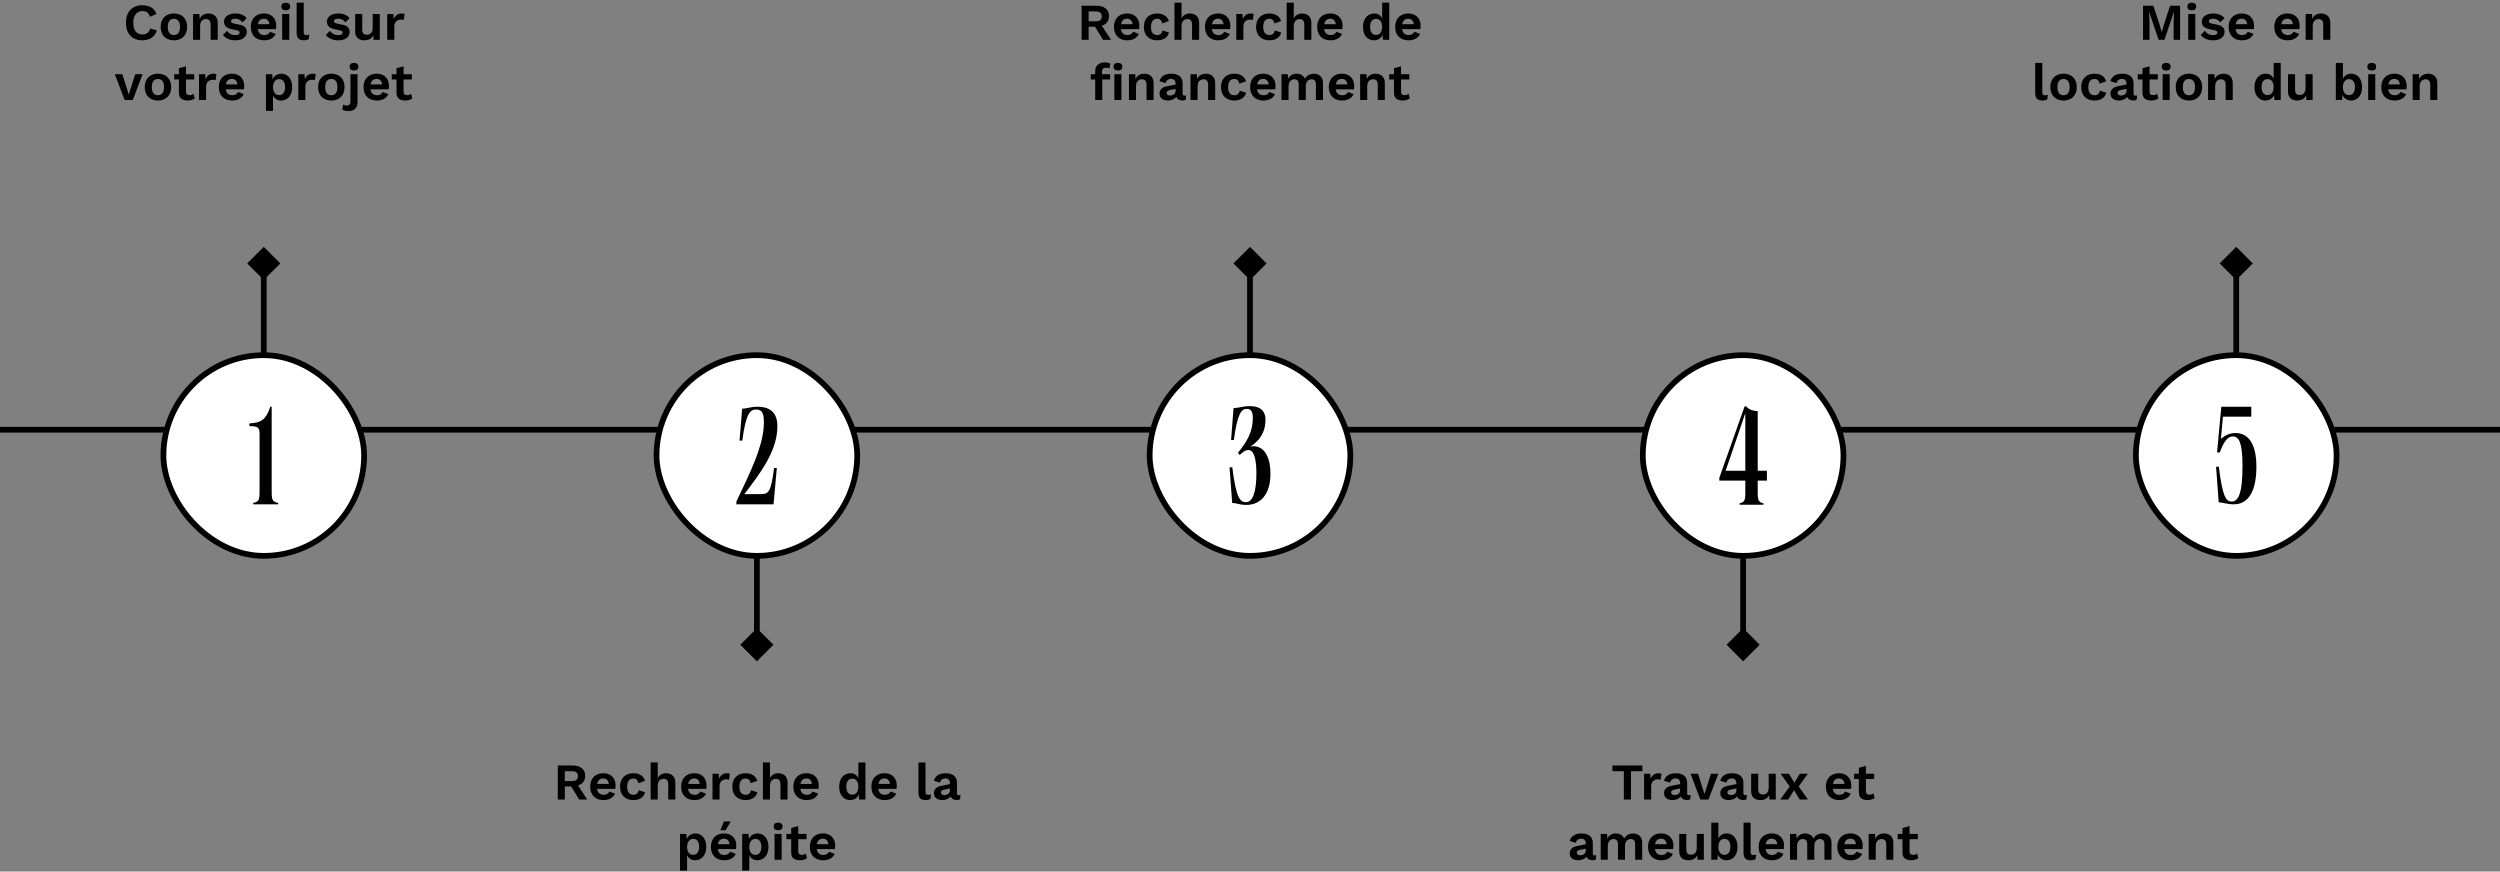
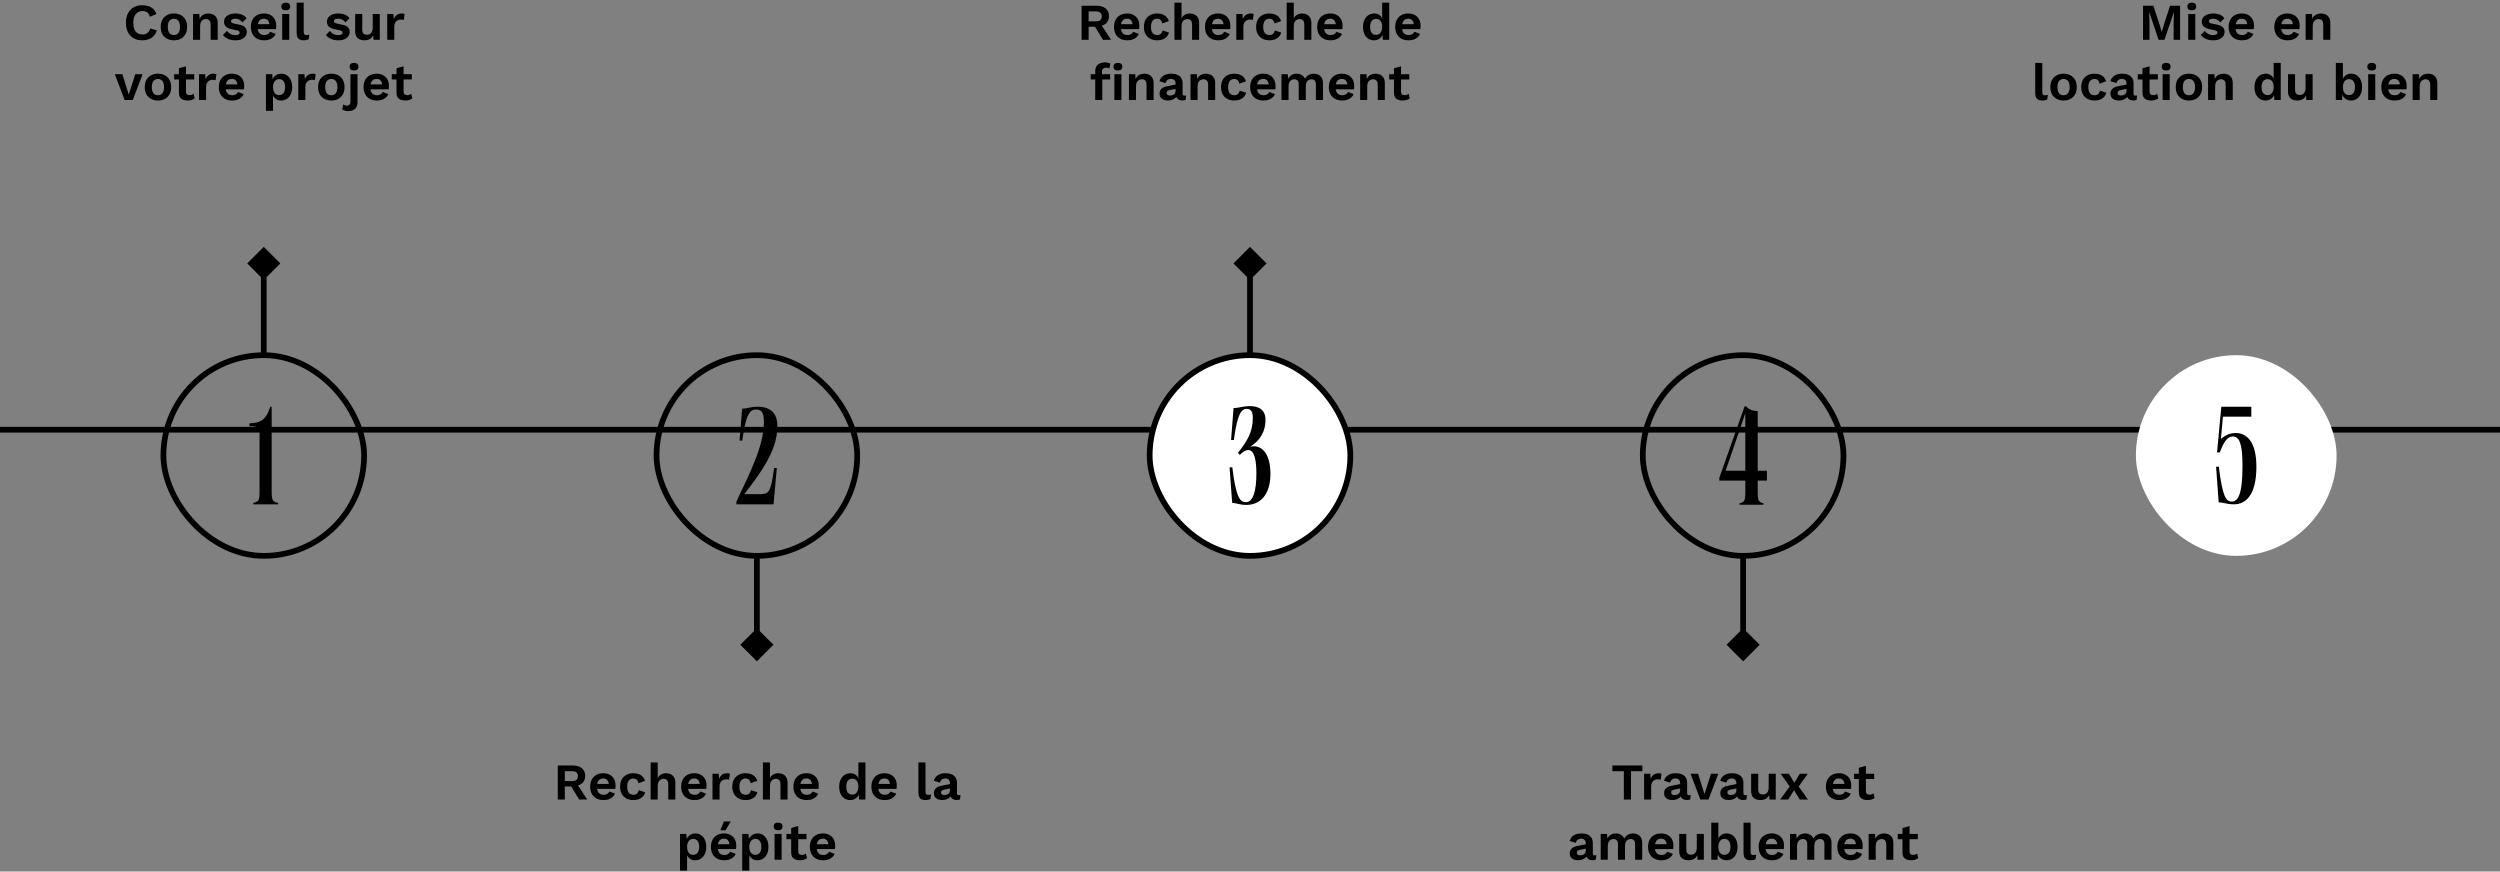
<svg xmlns="http://www.w3.org/2000/svg" width="872" height="304" viewBox="0 0 872 304" fill="none">
  <rect x="0" y="0" width="872" height="304" fill="#808080" stroke="none" />
  <line x1="-0.001" y1="149.883" x2="872.001" y2="149.883" stroke="black" stroke-width="2" />
  <path d="M54.693 10.607C54.465 11.375 54.105 12.017 53.613 12.533C53.121 13.049 52.539 13.433 51.867 13.685C51.195 13.937 50.457 14.063 49.653 14.063C48.477 14.063 47.457 13.817 46.593 13.325C45.741 12.833 45.081 12.131 44.613 11.219C44.157 10.307 43.929 9.215 43.929 7.943C43.929 6.671 44.157 5.579 44.613 4.667C45.081 3.755 45.741 3.053 46.593 2.561C47.457 2.069 48.465 1.823 49.617 1.823C50.433 1.823 51.171 1.937 51.831 2.165C52.491 2.381 53.049 2.717 53.505 3.173C53.973 3.629 54.315 4.205 54.531 4.901L52.281 5.855C52.077 5.135 51.765 4.625 51.345 4.325C50.925 4.013 50.385 3.857 49.725 3.857C49.077 3.857 48.507 4.013 48.015 4.325C47.535 4.637 47.163 5.099 46.899 5.711C46.635 6.311 46.503 7.055 46.503 7.943C46.503 8.819 46.623 9.563 46.863 10.175C47.115 10.787 47.481 11.249 47.961 11.561C48.441 11.873 49.029 12.029 49.725 12.029C50.373 12.029 50.931 11.855 51.399 11.507C51.879 11.159 52.215 10.631 52.407 9.923L54.693 10.607ZM60.662 4.703C61.574 4.703 62.372 4.889 63.056 5.261C63.752 5.633 64.292 6.167 64.676 6.863C65.072 7.559 65.27 8.399 65.27 9.383C65.27 10.355 65.072 11.195 64.676 11.903C64.292 12.599 63.752 13.133 63.056 13.505C62.372 13.877 61.574 14.063 60.662 14.063C59.762 14.063 58.964 13.877 58.268 13.505C57.572 13.133 57.026 12.599 56.63 11.903C56.246 11.195 56.054 10.355 56.054 9.383C56.054 8.399 56.246 7.559 56.63 6.863C57.026 6.167 57.572 5.633 58.268 5.261C58.964 4.889 59.762 4.703 60.662 4.703ZM60.662 6.539C60.206 6.539 59.816 6.647 59.492 6.863C59.18 7.067 58.94 7.379 58.772 7.799C58.604 8.219 58.52 8.747 58.52 9.383C58.52 10.019 58.604 10.547 58.772 10.967C58.94 11.387 59.18 11.705 59.492 11.921C59.816 12.125 60.206 12.227 60.662 12.227C61.106 12.227 61.484 12.125 61.796 11.921C62.12 11.705 62.366 11.387 62.534 10.967C62.702 10.547 62.786 10.019 62.786 9.383C62.786 8.747 62.702 8.219 62.534 7.799C62.366 7.379 62.12 7.067 61.796 6.863C61.484 6.647 61.106 6.539 60.662 6.539ZM67.333 13.883V4.883H69.547L69.691 7.583L69.385 7.295C69.529 6.707 69.757 6.221 70.069 5.837C70.381 5.453 70.759 5.171 71.203 4.991C71.659 4.799 72.157 4.703 72.697 4.703C73.321 4.703 73.873 4.823 74.353 5.063C74.845 5.303 75.229 5.669 75.505 6.161C75.793 6.641 75.937 7.247 75.937 7.979V13.883H73.471V8.681C73.471 7.913 73.321 7.385 73.021 7.097C72.721 6.797 72.331 6.647 71.851 6.647C71.515 6.647 71.185 6.731 70.861 6.899C70.549 7.055 70.291 7.313 70.087 7.673C69.895 8.033 69.799 8.513 69.799 9.113V13.883H67.333ZM82.078 14.063C81.166 14.063 80.332 13.901 79.576 13.577C78.832 13.253 78.226 12.797 77.758 12.209L79.18 10.769C79.468 11.201 79.852 11.555 80.332 11.831C80.812 12.107 81.382 12.245 82.042 12.245C82.51 12.245 82.882 12.179 83.158 12.047C83.446 11.903 83.59 11.681 83.59 11.381C83.59 11.189 83.524 11.027 83.392 10.895C83.26 10.751 82.996 10.637 82.6 10.553L81.016 10.229C79.972 10.013 79.228 9.689 78.784 9.257C78.352 8.813 78.136 8.243 78.136 7.547C78.136 7.055 78.28 6.593 78.568 6.161C78.868 5.729 79.312 5.381 79.9 5.117C80.488 4.841 81.22 4.703 82.096 4.703C82.996 4.703 83.776 4.847 84.436 5.135C85.108 5.411 85.636 5.825 86.02 6.377L84.544 7.817C84.28 7.397 83.932 7.079 83.5 6.863C83.08 6.635 82.636 6.521 82.168 6.521C81.832 6.521 81.544 6.557 81.304 6.629C81.064 6.701 80.884 6.803 80.764 6.935C80.644 7.055 80.584 7.211 80.584 7.403C80.584 7.595 80.668 7.763 80.836 7.907C81.004 8.039 81.31 8.153 81.754 8.249L83.59 8.627C84.478 8.807 85.114 9.113 85.498 9.545C85.882 9.965 86.074 10.475 86.074 11.075C86.074 11.651 85.918 12.167 85.606 12.623C85.306 13.067 84.856 13.421 84.256 13.685C83.668 13.937 82.942 14.063 82.078 14.063ZM92.181 14.063C91.233 14.063 90.405 13.877 89.697 13.505C89.001 13.133 88.461 12.599 88.077 11.903C87.693 11.207 87.501 10.367 87.501 9.383C87.501 8.399 87.693 7.559 88.077 6.863C88.461 6.167 88.995 5.633 89.679 5.261C90.375 4.889 91.167 4.703 92.055 4.703C92.967 4.703 93.741 4.889 94.377 5.261C95.013 5.621 95.499 6.119 95.835 6.755C96.171 7.379 96.339 8.093 96.339 8.897C96.339 9.137 96.333 9.365 96.321 9.581C96.309 9.797 96.291 9.989 96.267 10.157H89.085V8.447H95.187L93.999 8.879C93.999 8.123 93.825 7.541 93.477 7.133C93.141 6.725 92.661 6.521 92.037 6.521C91.581 6.521 91.185 6.629 90.849 6.845C90.525 7.061 90.279 7.385 90.111 7.817C89.943 8.237 89.859 8.771 89.859 9.419C89.859 10.055 89.949 10.583 90.129 11.003C90.321 11.411 90.585 11.717 90.921 11.921C91.269 12.125 91.683 12.227 92.163 12.227C92.691 12.227 93.117 12.125 93.441 11.921C93.765 11.717 94.017 11.435 94.197 11.075L96.159 11.831C95.967 12.299 95.673 12.701 95.277 13.037C94.893 13.373 94.431 13.631 93.891 13.811C93.363 13.979 92.793 14.063 92.181 14.063ZM99.671 3.587C99.155 3.587 98.771 3.479 98.519 3.263C98.267 3.035 98.141 2.705 98.141 2.273C98.141 1.829 98.267 1.499 98.519 1.283C98.771 1.055 99.155 0.941 99.671 0.941C100.187 0.941 100.571 1.055 100.823 1.283C101.075 1.499 101.201 1.829 101.201 2.273C101.201 2.705 101.075 3.035 100.823 3.263C100.571 3.479 100.187 3.587 99.671 3.587ZM100.895 4.883V13.883H98.429V4.883H100.895ZM105.939 0.941V11.111C105.939 11.531 106.011 11.825 106.155 11.993C106.299 12.161 106.539 12.245 106.875 12.245C107.079 12.245 107.247 12.233 107.379 12.209C107.511 12.173 107.679 12.125 107.883 12.065L107.667 13.685C107.463 13.805 107.205 13.895 106.893 13.955C106.593 14.027 106.293 14.063 105.993 14.063C105.117 14.063 104.475 13.853 104.067 13.433C103.671 13.001 103.473 12.317 103.473 11.381V0.941H105.939ZM117.972 14.063C117.06 14.063 116.226 13.901 115.47 13.577C114.726 13.253 114.12 12.797 113.652 12.209L115.074 10.769C115.362 11.201 115.746 11.555 116.226 11.831C116.706 12.107 117.276 12.245 117.936 12.245C118.404 12.245 118.776 12.179 119.052 12.047C119.34 11.903 119.484 11.681 119.484 11.381C119.484 11.189 119.418 11.027 119.286 10.895C119.154 10.751 118.89 10.637 118.494 10.553L116.91 10.229C115.866 10.013 115.122 9.689 114.678 9.257C114.246 8.813 114.03 8.243 114.03 7.547C114.03 7.055 114.174 6.593 114.462 6.161C114.762 5.729 115.206 5.381 115.794 5.117C116.382 4.841 117.114 4.703 117.99 4.703C118.89 4.703 119.67 4.847 120.33 5.135C121.002 5.411 121.53 5.825 121.914 6.377L120.438 7.817C120.174 7.397 119.826 7.079 119.394 6.863C118.974 6.635 118.53 6.521 118.062 6.521C117.726 6.521 117.438 6.557 117.198 6.629C116.958 6.701 116.778 6.803 116.658 6.935C116.538 7.055 116.478 7.211 116.478 7.403C116.478 7.595 116.562 7.763 116.73 7.907C116.898 8.039 117.204 8.153 117.648 8.249L119.484 8.627C120.372 8.807 121.008 9.113 121.392 9.545C121.776 9.965 121.968 10.475 121.968 11.075C121.968 11.651 121.812 12.167 121.5 12.623C121.2 13.067 120.75 13.421 120.15 13.685C119.562 13.937 118.836 14.063 117.972 14.063ZM127.067 14.063C126.467 14.063 125.927 13.955 125.447 13.739C124.967 13.523 124.583 13.181 124.295 12.713C124.019 12.233 123.881 11.615 123.881 10.859V4.883H126.347V10.265C126.347 10.961 126.491 11.447 126.779 11.723C127.067 11.987 127.481 12.119 128.021 12.119C128.273 12.119 128.519 12.077 128.759 11.993C128.999 11.897 129.209 11.753 129.389 11.561C129.581 11.369 129.731 11.123 129.839 10.823C129.947 10.511 130.001 10.145 130.001 9.725V4.883H132.467V13.883H130.271L130.181 12.317C129.881 12.917 129.467 13.361 128.939 13.649C128.423 13.925 127.799 14.063 127.067 14.063ZM135.062 13.883V4.883H137.204L137.366 6.647C137.606 6.023 137.954 5.543 138.41 5.207C138.878 4.871 139.46 4.703 140.156 4.703C140.36 4.703 140.546 4.721 140.714 4.757C140.882 4.793 141.02 4.841 141.128 4.901L140.84 6.971C140.72 6.923 140.57 6.887 140.39 6.863C140.222 6.839 140 6.827 139.724 6.827C139.364 6.827 139.016 6.917 138.68 7.097C138.344 7.265 138.068 7.529 137.852 7.889C137.636 8.237 137.528 8.681 137.528 9.221V13.883H135.062ZM47.178 25.883H49.733L46.313 34.883H43.469L40.05 25.883H42.678L44.91 32.993L47.178 25.883ZM55.098 25.703C56.01 25.703 56.808 25.889 57.492 26.261C58.188 26.633 58.728 27.167 59.112 27.863C59.508 28.559 59.706 29.399 59.706 30.383C59.706 31.355 59.508 32.195 59.112 32.903C58.728 33.599 58.188 34.133 57.492 34.505C56.808 34.877 56.01 35.063 55.098 35.063C54.198 35.063 53.4 34.877 52.704 34.505C52.008 34.133 51.462 33.599 51.066 32.903C50.682 32.195 50.49 31.355 50.49 30.383C50.49 29.399 50.682 28.559 51.066 27.863C51.462 27.167 52.008 26.633 52.704 26.261C53.4 25.889 54.198 25.703 55.098 25.703ZM55.098 27.539C54.642 27.539 54.252 27.647 53.928 27.863C53.616 28.067 53.376 28.379 53.208 28.799C53.04 29.219 52.956 29.747 52.956 30.383C52.956 31.019 53.04 31.547 53.208 31.967C53.376 32.387 53.616 32.705 53.928 32.921C54.252 33.125 54.642 33.227 55.098 33.227C55.542 33.227 55.92 33.125 56.232 32.921C56.556 32.705 56.802 32.387 56.97 31.967C57.138 31.547 57.222 31.019 57.222 30.383C57.222 29.747 57.138 29.219 56.97 28.799C56.802 28.379 56.556 28.067 56.232 27.863C55.92 27.647 55.542 27.539 55.098 27.539ZM64.868 23.129V31.949C64.868 32.381 64.976 32.699 65.192 32.903C65.42 33.095 65.726 33.191 66.11 33.191C66.41 33.191 66.674 33.149 66.902 33.065C67.13 32.969 67.334 32.843 67.514 32.687L67.91 34.325C67.622 34.553 67.262 34.733 66.83 34.865C66.398 34.997 65.942 35.063 65.462 35.063C64.862 35.063 64.328 34.973 63.86 34.793C63.404 34.613 63.044 34.325 62.78 33.929C62.528 33.533 62.402 33.005 62.402 32.345V23.813L64.868 23.129ZM67.748 25.883V27.719H60.746V25.883H67.748ZM69.416 34.883V25.883H71.558L71.72 27.647C71.96 27.023 72.308 26.543 72.764 26.207C73.232 25.871 73.814 25.703 74.51 25.703C74.714 25.703 74.9 25.721 75.068 25.757C75.236 25.793 75.374 25.841 75.482 25.901L75.194 27.971C75.074 27.923 74.924 27.887 74.744 27.863C74.576 27.839 74.354 27.827 74.078 27.827C73.718 27.827 73.37 27.917 73.034 28.097C72.698 28.265 72.422 28.529 72.206 28.889C71.99 29.237 71.882 29.681 71.882 30.221V34.883H69.416ZM81.01 35.063C80.062 35.063 79.234 34.877 78.526 34.505C77.83 34.133 77.29 33.599 76.906 32.903C76.522 32.207 76.33 31.367 76.33 30.383C76.33 29.399 76.522 28.559 76.906 27.863C77.29 27.167 77.824 26.633 78.508 26.261C79.204 25.889 79.996 25.703 80.884 25.703C81.796 25.703 82.57 25.889 83.206 26.261C83.842 26.621 84.328 27.119 84.664 27.755C85 28.379 85.168 29.093 85.168 29.897C85.168 30.137 85.162 30.365 85.15 30.581C85.138 30.797 85.12 30.989 85.096 31.157H77.914V29.447H84.016L82.828 29.879C82.828 29.123 82.654 28.541 82.306 28.133C81.97 27.725 81.49 27.521 80.866 27.521C80.41 27.521 80.014 27.629 79.678 27.845C79.354 28.061 79.108 28.385 78.94 28.817C78.772 29.237 78.688 29.771 78.688 30.419C78.688 31.055 78.778 31.583 78.958 32.003C79.15 32.411 79.414 32.717 79.75 32.921C80.098 33.125 80.512 33.227 80.992 33.227C81.52 33.227 81.946 33.125 82.27 32.921C82.594 32.717 82.846 32.435 83.026 32.075L84.988 32.831C84.796 33.299 84.502 33.701 84.106 34.037C83.722 34.373 83.26 34.631 82.72 34.811C82.192 34.979 81.622 35.063 81.01 35.063ZM92.76 38.663V25.883H94.974L95.136 28.745L94.83 28.421C94.938 27.893 95.136 27.425 95.424 27.017C95.724 26.609 96.102 26.291 96.558 26.063C97.014 25.823 97.524 25.703 98.088 25.703C98.82 25.703 99.474 25.889 100.05 26.261C100.626 26.633 101.076 27.167 101.4 27.863C101.736 28.547 101.904 29.381 101.904 30.365C101.904 31.349 101.736 32.195 101.4 32.903C101.064 33.599 100.602 34.133 100.014 34.505C99.438 34.877 98.778 35.063 98.034 35.063C97.242 35.063 96.582 34.841 96.054 34.397C95.538 33.953 95.184 33.395 94.992 32.723L95.226 32.345V38.663H92.76ZM97.314 33.173C97.974 33.173 98.49 32.939 98.862 32.471C99.246 31.991 99.438 31.295 99.438 30.383C99.438 29.471 99.252 28.781 98.88 28.313C98.52 27.833 98.01 27.593 97.35 27.593C96.93 27.593 96.558 27.707 96.234 27.935C95.922 28.151 95.676 28.469 95.496 28.889C95.316 29.297 95.226 29.795 95.226 30.383C95.226 30.959 95.31 31.457 95.478 31.877C95.646 32.297 95.886 32.621 96.198 32.849C96.522 33.065 96.894 33.173 97.314 33.173ZM104.045 34.883V25.883H106.187L106.349 27.647C106.589 27.023 106.937 26.543 107.393 26.207C107.861 25.871 108.443 25.703 109.139 25.703C109.343 25.703 109.529 25.721 109.697 25.757C109.865 25.793 110.003 25.841 110.111 25.901L109.823 27.971C109.703 27.923 109.553 27.887 109.373 27.863C109.205 27.839 108.983 27.827 108.707 27.827C108.347 27.827 107.999 27.917 107.663 28.097C107.327 28.265 107.051 28.529 106.835 28.889C106.619 29.237 106.511 29.681 106.511 30.221V34.883H104.045ZM115.567 25.703C116.479 25.703 117.277 25.889 117.961 26.261C118.657 26.633 119.197 27.167 119.581 27.863C119.977 28.559 120.175 29.399 120.175 30.383C120.175 31.355 119.977 32.195 119.581 32.903C119.197 33.599 118.657 34.133 117.961 34.505C117.277 34.877 116.479 35.063 115.567 35.063C114.667 35.063 113.869 34.877 113.173 34.505C112.477 34.133 111.931 33.599 111.535 32.903C111.151 32.195 110.959 31.355 110.959 30.383C110.959 29.399 111.151 28.559 111.535 27.863C111.931 27.167 112.477 26.633 113.173 26.261C113.869 25.889 114.667 25.703 115.567 25.703ZM115.567 27.539C115.111 27.539 114.721 27.647 114.397 27.863C114.085 28.067 113.845 28.379 113.677 28.799C113.509 29.219 113.425 29.747 113.425 30.383C113.425 31.019 113.509 31.547 113.677 31.967C113.845 32.387 114.085 32.705 114.397 32.921C114.721 33.125 115.111 33.227 115.567 33.227C116.011 33.227 116.389 33.125 116.701 32.921C117.025 32.705 117.271 32.387 117.439 31.967C117.607 31.547 117.691 31.019 117.691 30.383C117.691 29.747 117.607 29.219 117.439 28.799C117.271 28.379 117.025 28.067 116.701 27.863C116.389 27.647 116.011 27.539 115.567 27.539ZM123.48 24.587C122.964 24.587 122.58 24.479 122.328 24.263C122.076 24.035 121.95 23.705 121.95 23.273C121.95 22.829 122.076 22.499 122.328 22.283C122.58 22.055 122.964 21.941 123.48 21.941C123.996 21.941 124.38 22.055 124.632 22.283C124.884 22.499 125.01 22.829 125.01 23.273C125.01 23.705 124.884 24.035 124.632 24.263C124.38 24.479 123.996 24.587 123.48 24.587ZM124.704 25.883V35.549C124.704 36.329 124.56 36.953 124.272 37.421C123.996 37.889 123.618 38.225 123.138 38.429C122.658 38.645 122.112 38.753 121.5 38.753C121.056 38.753 120.654 38.699 120.294 38.591C119.934 38.495 119.622 38.357 119.358 38.177L119.736 36.413C119.88 36.533 120.06 36.635 120.276 36.719C120.492 36.803 120.732 36.845 120.996 36.845C121.368 36.845 121.668 36.731 121.896 36.503C122.124 36.275 122.238 35.879 122.238 35.315V25.883H124.704ZM131.494 35.063C130.546 35.063 129.718 34.877 129.01 34.505C128.314 34.133 127.774 33.599 127.39 32.903C127.006 32.207 126.814 31.367 126.814 30.383C126.814 29.399 127.006 28.559 127.39 27.863C127.774 27.167 128.308 26.633 128.992 26.261C129.688 25.889 130.48 25.703 131.368 25.703C132.28 25.703 133.054 25.889 133.69 26.261C134.326 26.621 134.812 27.119 135.148 27.755C135.484 28.379 135.652 29.093 135.652 29.897C135.652 30.137 135.646 30.365 135.634 30.581C135.622 30.797 135.604 30.989 135.58 31.157H128.398V29.447H134.5L133.312 29.879C133.312 29.123 133.138 28.541 132.79 28.133C132.454 27.725 131.974 27.521 131.35 27.521C130.894 27.521 130.498 27.629 130.162 27.845C129.838 28.061 129.592 28.385 129.424 28.817C129.256 29.237 129.172 29.771 129.172 30.419C129.172 31.055 129.262 31.583 129.442 32.003C129.634 32.411 129.898 32.717 130.234 32.921C130.582 33.125 130.996 33.227 131.476 33.227C132.004 33.227 132.43 33.125 132.754 32.921C133.078 32.717 133.33 32.435 133.51 32.075L135.472 32.831C135.28 33.299 134.986 33.701 134.59 34.037C134.206 34.373 133.744 34.631 133.204 34.811C132.676 34.979 132.106 35.063 131.494 35.063ZM140.77 23.129V31.949C140.77 32.381 140.878 32.699 141.094 32.903C141.322 33.095 141.628 33.191 142.012 33.191C142.312 33.191 142.576 33.149 142.804 33.065C143.032 32.969 143.236 32.843 143.416 32.687L143.812 34.325C143.524 34.553 143.164 34.733 142.732 34.865C142.3 34.997 141.844 35.063 141.364 35.063C140.764 35.063 140.23 34.973 139.762 34.793C139.306 34.613 138.946 34.325 138.682 33.929C138.43 33.533 138.304 33.005 138.304 32.345V23.813L140.77 23.129ZM143.65 25.883V27.719H136.648V25.883H143.65Z" fill="black" />
-   <rect x="57" y="123.885" width="70" height="70" rx="35" fill="white" />
  <rect x="57" y="123.885" width="70" height="70" rx="35" stroke="black" stroke-width="2" />
  <path d="M86.984 147.677V148.637C90.152 148.637 90.536 149.213 90.536 151.469V171.533C90.536 174.605 90.152 174.989 88.328 175.421V175.901H97.016V175.421C95.144 174.989 94.76 174.605 94.76 171.533V141.869H94.28C92.84 146.237 91.256 147.485 86.984 147.677Z" fill="black" />
  <path d="M92 86.11L86.227 91.883L92 97.657L97.773 91.883L92 86.11ZM93 123.887L93 91.883H91L91 123.887H93Z" fill="black" />
  <path d="M199.797 267.003C201.141 267.003 202.197 267.327 202.965 267.975C203.733 268.623 204.117 269.493 204.117 270.585C204.117 271.749 203.733 272.643 202.965 273.267C202.197 273.879 201.147 274.185 199.815 274.185L199.563 274.329H197.007V278.883H194.559V267.003H199.797ZM199.509 272.439C200.205 272.439 200.721 272.301 201.057 272.025C201.405 271.737 201.579 271.299 201.579 270.711C201.579 270.123 201.405 269.691 201.057 269.415C200.721 269.127 200.205 268.983 199.509 268.983H197.007V272.439H199.509ZM200.967 272.961L204.819 278.883H202.029L198.843 273.681L200.967 272.961ZM210.541 279.063C209.593 279.063 208.765 278.877 208.057 278.505C207.361 278.133 206.821 277.599 206.437 276.903C206.053 276.207 205.861 275.367 205.861 274.383C205.861 273.399 206.053 272.559 206.437 271.863C206.821 271.167 207.355 270.633 208.039 270.261C208.735 269.889 209.527 269.703 210.415 269.703C211.327 269.703 212.101 269.889 212.737 270.261C213.373 270.621 213.859 271.119 214.195 271.755C214.531 272.379 214.699 273.093 214.699 273.897C214.699 274.137 214.693 274.365 214.681 274.581C214.669 274.797 214.651 274.989 214.627 275.157H207.445V273.447H213.547L212.359 273.879C212.359 273.123 212.185 272.541 211.837 272.133C211.501 271.725 211.021 271.521 210.397 271.521C209.941 271.521 209.545 271.629 209.209 271.845C208.885 272.061 208.639 272.385 208.471 272.817C208.303 273.237 208.219 273.771 208.219 274.419C208.219 275.055 208.309 275.583 208.489 276.003C208.681 276.411 208.945 276.717 209.281 276.921C209.629 277.125 210.043 277.227 210.523 277.227C211.051 277.227 211.477 277.125 211.801 276.921C212.125 276.717 212.377 276.435 212.557 276.075L214.519 276.831C214.327 277.299 214.033 277.701 213.637 278.037C213.253 278.373 212.791 278.631 212.251 278.811C211.723 278.979 211.153 279.063 210.541 279.063ZM220.875 269.703C221.679 269.703 222.357 269.823 222.909 270.063C223.473 270.291 223.923 270.609 224.259 271.017C224.607 271.413 224.853 271.857 224.997 272.349L222.693 273.177C222.573 272.637 222.369 272.229 222.081 271.953C221.793 271.677 221.403 271.539 220.911 271.539C220.455 271.539 220.065 271.647 219.741 271.863C219.417 272.067 219.171 272.385 219.003 272.817C218.835 273.237 218.751 273.765 218.751 274.401C218.751 275.037 218.835 275.565 219.003 275.985C219.183 276.405 219.435 276.717 219.759 276.921C220.095 277.125 220.485 277.227 220.929 277.227C221.289 277.227 221.595 277.167 221.847 277.047C222.099 276.915 222.303 276.729 222.459 276.489C222.627 276.249 222.741 275.961 222.801 275.625L225.033 276.345C224.901 276.885 224.655 277.359 224.295 277.767C223.935 278.175 223.473 278.493 222.909 278.721C222.345 278.949 221.691 279.063 220.947 279.063C220.023 279.063 219.207 278.877 218.499 278.505C217.791 278.133 217.245 277.599 216.861 276.903C216.477 276.207 216.285 275.367 216.285 274.383C216.285 273.399 216.477 272.559 216.861 271.863C217.245 271.167 217.785 270.633 218.481 270.261C219.177 269.889 219.975 269.703 220.875 269.703ZM226.949 278.883V265.941H229.415V271.413C229.703 270.837 230.099 270.411 230.603 270.135C231.107 269.847 231.677 269.703 232.313 269.703C232.937 269.703 233.489 269.823 233.969 270.063C234.461 270.303 234.845 270.669 235.121 271.161C235.409 271.641 235.553 272.247 235.553 272.979V278.883H233.087V273.699C233.087 272.919 232.937 272.385 232.637 272.097C232.337 271.797 231.953 271.647 231.485 271.647C231.137 271.647 230.801 271.731 230.477 271.899C230.165 272.055 229.907 272.319 229.703 272.691C229.511 273.051 229.415 273.531 229.415 274.131V278.883H226.949ZM242.27 279.063C241.322 279.063 240.494 278.877 239.786 278.505C239.09 278.133 238.55 277.599 238.166 276.903C237.782 276.207 237.59 275.367 237.59 274.383C237.59 273.399 237.782 272.559 238.166 271.863C238.55 271.167 239.084 270.633 239.768 270.261C240.464 269.889 241.256 269.703 242.144 269.703C243.056 269.703 243.83 269.889 244.466 270.261C245.102 270.621 245.588 271.119 245.924 271.755C246.26 272.379 246.428 273.093 246.428 273.897C246.428 274.137 246.422 274.365 246.41 274.581C246.398 274.797 246.38 274.989 246.356 275.157H239.174V273.447H245.276L244.088 273.879C244.088 273.123 243.914 272.541 243.566 272.133C243.23 271.725 242.75 271.521 242.126 271.521C241.67 271.521 241.274 271.629 240.938 271.845C240.614 272.061 240.368 272.385 240.2 272.817C240.032 273.237 239.948 273.771 239.948 274.419C239.948 275.055 240.038 275.583 240.218 276.003C240.41 276.411 240.674 276.717 241.01 276.921C241.358 277.125 241.772 277.227 242.252 277.227C242.78 277.227 243.206 277.125 243.53 276.921C243.854 276.717 244.106 276.435 244.286 276.075L246.248 276.831C246.056 277.299 245.762 277.701 245.366 278.037C244.982 278.373 244.52 278.631 243.98 278.811C243.452 278.979 242.882 279.063 242.27 279.063ZM248.518 278.883V269.883H250.66L250.822 271.647C251.062 271.023 251.41 270.543 251.866 270.207C252.334 269.871 252.916 269.703 253.612 269.703C253.816 269.703 254.002 269.721 254.17 269.757C254.338 269.793 254.476 269.841 254.584 269.901L254.296 271.971C254.176 271.923 254.026 271.887 253.846 271.863C253.678 271.839 253.456 271.827 253.18 271.827C252.82 271.827 252.472 271.917 252.136 272.097C251.8 272.265 251.524 272.529 251.308 272.889C251.092 273.237 250.984 273.681 250.984 274.221V278.883H248.518ZM260.022 269.703C260.826 269.703 261.504 269.823 262.056 270.063C262.62 270.291 263.07 270.609 263.406 271.017C263.754 271.413 264 271.857 264.144 272.349L261.84 273.177C261.72 272.637 261.516 272.229 261.228 271.953C260.94 271.677 260.55 271.539 260.058 271.539C259.602 271.539 259.212 271.647 258.888 271.863C258.564 272.067 258.318 272.385 258.15 272.817C257.982 273.237 257.898 273.765 257.898 274.401C257.898 275.037 257.982 275.565 258.15 275.985C258.33 276.405 258.582 276.717 258.906 276.921C259.242 277.125 259.632 277.227 260.076 277.227C260.436 277.227 260.742 277.167 260.994 277.047C261.246 276.915 261.45 276.729 261.606 276.489C261.774 276.249 261.888 275.961 261.948 275.625L264.18 276.345C264.048 276.885 263.802 277.359 263.442 277.767C263.082 278.175 262.62 278.493 262.056 278.721C261.492 278.949 260.838 279.063 260.094 279.063C259.17 279.063 258.354 278.877 257.646 278.505C256.938 278.133 256.392 277.599 256.008 276.903C255.624 276.207 255.432 275.367 255.432 274.383C255.432 273.399 255.624 272.559 256.008 271.863C256.392 271.167 256.932 270.633 257.628 270.261C258.324 269.889 259.122 269.703 260.022 269.703ZM266.096 278.883V265.941H268.562V271.413C268.85 270.837 269.246 270.411 269.75 270.135C270.254 269.847 270.824 269.703 271.46 269.703C272.084 269.703 272.636 269.823 273.116 270.063C273.608 270.303 273.992 270.669 274.268 271.161C274.556 271.641 274.7 272.247 274.7 272.979V278.883H272.234V273.699C272.234 272.919 272.084 272.385 271.784 272.097C271.484 271.797 271.1 271.647 270.632 271.647C270.284 271.647 269.948 271.731 269.624 271.899C269.312 272.055 269.054 272.319 268.85 272.691C268.658 273.051 268.562 273.531 268.562 274.131V278.883H266.096ZM281.416 279.063C280.468 279.063 279.64 278.877 278.932 278.505C278.236 278.133 277.696 277.599 277.312 276.903C276.928 276.207 276.736 275.367 276.736 274.383C276.736 273.399 276.928 272.559 277.312 271.863C277.696 271.167 278.23 270.633 278.914 270.261C279.61 269.889 280.402 269.703 281.29 269.703C282.202 269.703 282.976 269.889 283.612 270.261C284.248 270.621 284.734 271.119 285.07 271.755C285.406 272.379 285.574 273.093 285.574 273.897C285.574 274.137 285.568 274.365 285.556 274.581C285.544 274.797 285.526 274.989 285.502 275.157H278.32V273.447H284.422L283.234 273.879C283.234 273.123 283.06 272.541 282.712 272.133C282.376 271.725 281.896 271.521 281.272 271.521C280.816 271.521 280.42 271.629 280.084 271.845C279.76 272.061 279.514 272.385 279.346 272.817C279.178 273.237 279.094 273.771 279.094 274.419C279.094 275.055 279.184 275.583 279.364 276.003C279.556 276.411 279.82 276.717 280.156 276.921C280.504 277.125 280.918 277.227 281.398 277.227C281.926 277.227 282.352 277.125 282.676 276.921C283 276.717 283.252 276.435 283.432 276.075L285.394 276.831C285.202 277.299 284.908 277.701 284.512 278.037C284.128 278.373 283.666 278.631 283.126 278.811C282.598 278.979 282.028 279.063 281.416 279.063ZM296.568 279.063C295.824 279.063 295.158 278.877 294.57 278.505C293.994 278.133 293.538 277.599 293.202 276.903C292.878 276.207 292.716 275.373 292.716 274.401C292.716 273.405 292.89 272.559 293.238 271.863C293.586 271.155 294.054 270.621 294.642 270.261C295.242 269.889 295.914 269.703 296.658 269.703C297.45 269.703 298.104 269.931 298.62 270.387C299.136 270.843 299.472 271.431 299.628 272.151L299.394 272.439V265.941H301.86V278.883H299.646L299.484 276.147L299.79 276.291C299.706 276.855 299.514 277.347 299.214 277.767C298.914 278.175 298.536 278.493 298.08 278.721C297.624 278.949 297.12 279.063 296.568 279.063ZM297.288 277.173C297.72 277.173 298.092 277.065 298.404 276.849C298.716 276.621 298.956 276.291 299.124 275.859C299.304 275.427 299.394 274.911 299.394 274.311C299.394 273.735 299.31 273.249 299.142 272.853C298.974 272.445 298.734 272.133 298.422 271.917C298.11 271.701 297.744 271.593 297.324 271.593C296.652 271.593 296.124 271.833 295.74 272.313C295.368 272.781 295.182 273.471 295.182 274.383C295.182 275.295 295.368 275.991 295.74 276.471C296.112 276.939 296.628 277.173 297.288 277.173ZM308.627 279.063C307.679 279.063 306.851 278.877 306.143 278.505C305.447 278.133 304.907 277.599 304.523 276.903C304.139 276.207 303.947 275.367 303.947 274.383C303.947 273.399 304.139 272.559 304.523 271.863C304.907 271.167 305.441 270.633 306.125 270.261C306.821 269.889 307.613 269.703 308.501 269.703C309.413 269.703 310.187 269.889 310.823 270.261C311.459 270.621 311.945 271.119 312.281 271.755C312.617 272.379 312.785 273.093 312.785 273.897C312.785 274.137 312.779 274.365 312.767 274.581C312.755 274.797 312.737 274.989 312.713 275.157H305.531V273.447H311.633L310.445 273.879C310.445 273.123 310.271 272.541 309.923 272.133C309.587 271.725 309.107 271.521 308.483 271.521C308.027 271.521 307.631 271.629 307.295 271.845C306.971 272.061 306.725 272.385 306.557 272.817C306.389 273.237 306.305 273.771 306.305 274.419C306.305 275.055 306.395 275.583 306.575 276.003C306.767 276.411 307.031 276.717 307.367 276.921C307.715 277.125 308.129 277.227 308.609 277.227C309.137 277.227 309.563 277.125 309.887 276.921C310.211 276.717 310.463 276.435 310.643 276.075L312.605 276.831C312.413 277.299 312.119 277.701 311.723 278.037C311.339 278.373 310.877 278.631 310.337 278.811C309.809 278.979 309.239 279.063 308.627 279.063ZM322.807 265.941V276.111C322.807 276.531 322.879 276.825 323.023 276.993C323.167 277.161 323.407 277.245 323.743 277.245C323.947 277.245 324.115 277.233 324.247 277.209C324.379 277.173 324.547 277.125 324.751 277.065L324.535 278.685C324.331 278.805 324.073 278.895 323.761 278.955C323.461 279.027 323.161 279.063 322.861 279.063C321.985 279.063 321.343 278.853 320.935 278.433C320.539 278.001 320.341 277.317 320.341 276.381V265.941H322.807ZM331.343 273.141C331.343 272.625 331.193 272.223 330.893 271.935C330.605 271.647 330.221 271.503 329.741 271.503C329.297 271.503 328.907 271.617 328.571 271.845C328.235 272.073 327.989 272.451 327.833 272.979L325.727 272.331C325.931 271.539 326.375 270.903 327.059 270.423C327.755 269.943 328.685 269.703 329.849 269.703C330.641 269.703 331.331 269.829 331.919 270.081C332.507 270.321 332.963 270.687 333.287 271.179C333.623 271.671 333.791 272.289 333.791 273.033V276.687C333.791 277.143 334.007 277.371 334.439 277.371C334.643 277.371 334.835 277.341 335.015 277.281L334.871 278.811C334.559 278.967 334.169 279.045 333.701 279.045C333.281 279.045 332.903 278.973 332.567 278.829C332.231 278.685 331.967 278.469 331.775 278.181C331.583 277.881 331.487 277.509 331.487 277.065V276.993L331.919 276.921C331.847 277.377 331.649 277.767 331.325 278.091C331.001 278.403 330.605 278.643 330.137 278.811C329.681 278.979 329.207 279.063 328.715 279.063C328.103 279.063 327.575 278.973 327.131 278.793C326.687 278.601 326.345 278.325 326.105 277.965C325.865 277.605 325.745 277.161 325.745 276.633C325.745 275.961 325.961 275.415 326.393 274.995C326.825 274.563 327.443 274.269 328.247 274.113L331.631 273.429L331.613 274.959L329.453 275.391C329.045 275.475 328.733 275.589 328.517 275.733C328.313 275.865 328.211 276.087 328.211 276.399C328.211 276.699 328.319 276.927 328.535 277.083C328.763 277.239 329.033 277.317 329.345 277.317C329.597 277.317 329.843 277.287 330.083 277.227C330.323 277.167 330.539 277.071 330.731 276.939C330.923 276.807 331.073 276.627 331.181 276.399C331.289 276.171 331.343 275.895 331.343 275.571V273.141ZM237.189 303.663V290.883H239.403L239.565 293.745L239.259 293.421C239.367 292.893 239.565 292.425 239.853 292.017C240.153 291.609 240.531 291.291 240.987 291.063C241.443 290.823 241.953 290.703 242.517 290.703C243.249 290.703 243.903 290.889 244.479 291.261C245.055 291.633 245.505 292.167 245.829 292.863C246.165 293.547 246.333 294.381 246.333 295.365C246.333 296.349 246.165 297.195 245.829 297.903C245.493 298.599 245.031 299.133 244.443 299.505C243.867 299.877 243.207 300.063 242.463 300.063C241.671 300.063 241.011 299.841 240.483 299.397C239.967 298.953 239.613 298.395 239.421 297.723L239.655 297.345V303.663H237.189ZM241.743 298.173C242.403 298.173 242.919 297.939 243.291 297.471C243.675 296.991 243.867 296.295 243.867 295.383C243.867 294.471 243.681 293.781 243.309 293.313C242.949 292.833 242.439 292.593 241.779 292.593C241.359 292.593 240.987 292.707 240.663 292.935C240.351 293.151 240.105 293.469 239.925 293.889C239.745 294.297 239.655 294.795 239.655 295.383C239.655 295.959 239.739 296.457 239.907 296.877C240.075 297.297 240.315 297.621 240.627 297.849C240.951 298.065 241.323 298.173 241.743 298.173ZM252.65 300.063C251.702 300.063 250.874 299.877 250.166 299.505C249.47 299.133 248.93 298.599 248.546 297.903C248.162 297.207 247.97 296.367 247.97 295.383C247.97 294.399 248.162 293.559 248.546 292.863C248.93 292.167 249.464 291.633 250.148 291.261C250.844 290.889 251.636 290.703 252.524 290.703C253.436 290.703 254.21 290.889 254.846 291.261C255.482 291.621 255.968 292.119 256.304 292.755C256.64 293.379 256.808 294.093 256.808 294.897C256.808 295.137 256.802 295.365 256.79 295.581C256.778 295.797 256.76 295.989 256.736 296.157H249.554V294.447H255.656L254.468 294.879C254.468 294.123 254.294 293.541 253.946 293.133C253.61 292.725 253.13 292.521 252.506 292.521C252.05 292.521 251.654 292.629 251.318 292.845C250.994 293.061 250.748 293.385 250.58 293.817C250.412 294.237 250.328 294.771 250.328 295.419C250.328 296.055 250.418 296.583 250.598 297.003C250.79 297.411 251.054 297.717 251.39 297.921C251.738 298.125 252.152 298.227 252.632 298.227C253.16 298.227 253.586 298.125 253.91 297.921C254.234 297.717 254.486 297.435 254.666 297.075L256.628 297.831C256.436 298.299 256.142 298.701 255.746 299.037C255.362 299.373 254.9 299.631 254.36 299.811C253.832 299.979 253.262 300.063 252.65 300.063ZM252.506 286.527H254.882L253.082 289.587H251.264L252.506 286.527ZM258.88 303.663V290.883H261.094L261.256 293.745L260.95 293.421C261.058 292.893 261.256 292.425 261.544 292.017C261.844 291.609 262.222 291.291 262.678 291.063C263.134 290.823 263.644 290.703 264.208 290.703C264.94 290.703 265.594 290.889 266.17 291.261C266.746 291.633 267.196 292.167 267.52 292.863C267.856 293.547 268.024 294.381 268.024 295.365C268.024 296.349 267.856 297.195 267.52 297.903C267.184 298.599 266.722 299.133 266.134 299.505C265.558 299.877 264.898 300.063 264.154 300.063C263.362 300.063 262.702 299.841 262.174 299.397C261.658 298.953 261.304 298.395 261.112 297.723L261.346 297.345V303.663H258.88ZM263.434 298.173C264.094 298.173 264.61 297.939 264.982 297.471C265.366 296.991 265.558 296.295 265.558 295.383C265.558 294.471 265.372 293.781 265 293.313C264.64 292.833 264.13 292.593 263.47 292.593C263.05 292.593 262.678 292.707 262.354 292.935C262.042 293.151 261.796 293.469 261.616 293.889C261.436 294.297 261.346 294.795 261.346 295.383C261.346 295.959 261.43 296.457 261.598 296.877C261.766 297.297 262.006 297.621 262.318 297.849C262.642 298.065 263.014 298.173 263.434 298.173ZM271.407 289.587C270.891 289.587 270.507 289.479 270.255 289.263C270.003 289.035 269.877 288.705 269.877 288.273C269.877 287.829 270.003 287.499 270.255 287.283C270.507 287.055 270.891 286.941 271.407 286.941C271.923 286.941 272.307 287.055 272.559 287.283C272.811 287.499 272.937 287.829 272.937 288.273C272.937 288.705 272.811 289.035 272.559 289.263C272.307 289.479 271.923 289.587 271.407 289.587ZM272.631 290.883V299.883H270.165V290.883H272.631ZM278.431 288.129V296.949C278.431 297.381 278.539 297.699 278.755 297.903C278.983 298.095 279.289 298.191 279.673 298.191C279.973 298.191 280.237 298.149 280.465 298.065C280.693 297.969 280.897 297.843 281.077 297.687L281.473 299.325C281.185 299.553 280.825 299.733 280.393 299.865C279.961 299.997 279.505 300.063 279.025 300.063C278.425 300.063 277.891 299.973 277.423 299.793C276.967 299.613 276.607 299.325 276.343 298.929C276.091 298.533 275.965 298.005 275.965 297.345V288.813L278.431 288.129ZM281.311 290.883V292.719H274.309V290.883H281.311ZM287.156 300.063C286.208 300.063 285.38 299.877 284.672 299.505C283.976 299.133 283.436 298.599 283.052 297.903C282.668 297.207 282.476 296.367 282.476 295.383C282.476 294.399 282.668 293.559 283.052 292.863C283.436 292.167 283.97 291.633 284.654 291.261C285.35 290.889 286.142 290.703 287.03 290.703C287.942 290.703 288.716 290.889 289.352 291.261C289.988 291.621 290.474 292.119 290.81 292.755C291.146 293.379 291.314 294.093 291.314 294.897C291.314 295.137 291.308 295.365 291.296 295.581C291.284 295.797 291.266 295.989 291.242 296.157H284.06V294.447H290.162L288.974 294.879C288.974 294.123 288.8 293.541 288.452 293.133C288.116 292.725 287.636 292.521 287.012 292.521C286.556 292.521 286.16 292.629 285.824 292.845C285.5 293.061 285.254 293.385 285.086 293.817C284.918 294.237 284.834 294.771 284.834 295.419C284.834 296.055 284.924 296.583 285.104 297.003C285.296 297.411 285.56 297.717 285.896 297.921C286.244 298.125 286.658 298.227 287.138 298.227C287.666 298.227 288.092 298.125 288.416 297.921C288.74 297.717 288.992 297.435 289.172 297.075L291.134 297.831C290.942 298.299 290.648 298.701 290.252 299.037C289.868 299.373 289.406 299.631 288.866 299.811C288.338 299.979 287.768 300.063 287.156 300.063Z" fill="black" />
-   <rect x="229" y="123.885" width="70" height="70" rx="35" fill="white" />
  <rect x="229" y="123.885" width="70" height="70" rx="35" stroke="black" stroke-width="2" />
  <path d="M256.848 174.941V175.901H269.808L270.96 163.229H270C268.896 171.869 268.08 172.349 265.152 172.349H259.632C265.344 164.861 271.152 157.229 271.152 148.637C271.152 143.933 268.608 141.869 264.192 141.869C261.744 141.869 260.544 142.541 258.864 142.541L257.952 153.677H258.912C260.16 144.125 261.696 142.829 263.76 142.829C265.824 142.829 266.448 144.269 266.448 147.245C266.448 155.405 261.696 164.717 256.848 174.941Z" fill="black" />
  <path d="M264 230.66L269.774 224.887L264 219.113L258.226 224.887L264 230.66ZM263 192.883V224.887H265V192.883H263Z" fill="black" />
  <path d="M382.502 2.003C383.846 2.003 384.902 2.327 385.67 2.975C386.438 3.623 386.822 4.493 386.822 5.585C386.822 6.749 386.438 7.643 385.67 8.267C384.902 8.879 383.852 9.185 382.52 9.185L382.268 9.329H379.712V13.883H377.264V2.003H382.502ZM382.214 7.439C382.91 7.439 383.426 7.301 383.762 7.025C384.11 6.737 384.284 6.299 384.284 5.711C384.284 5.123 384.11 4.691 383.762 4.415C383.426 4.127 382.91 3.983 382.214 3.983H379.712V7.439H382.214ZM383.672 7.961L387.524 13.883H384.734L381.548 8.681L383.672 7.961ZM393.246 14.063C392.298 14.063 391.47 13.877 390.762 13.505C390.066 13.133 389.526 12.599 389.142 11.903C388.758 11.207 388.566 10.367 388.566 9.383C388.566 8.399 388.758 7.559 389.142 6.863C389.526 6.167 390.06 5.633 390.744 5.261C391.44 4.889 392.232 4.703 393.12 4.703C394.032 4.703 394.806 4.889 395.442 5.261C396.078 5.621 396.564 6.119 396.9 6.755C397.236 7.379 397.404 8.093 397.404 8.897C397.404 9.137 397.398 9.365 397.386 9.581C397.374 9.797 397.356 9.989 397.332 10.157H390.15V8.447H396.252L395.064 8.879C395.064 8.123 394.89 7.541 394.542 7.133C394.206 6.725 393.726 6.521 393.102 6.521C392.646 6.521 392.25 6.629 391.914 6.845C391.59 7.061 391.344 7.385 391.176 7.817C391.008 8.237 390.924 8.771 390.924 9.419C390.924 10.055 391.014 10.583 391.194 11.003C391.386 11.411 391.65 11.717 391.986 11.921C392.334 12.125 392.748 12.227 393.228 12.227C393.756 12.227 394.182 12.125 394.506 11.921C394.83 11.717 395.082 11.435 395.262 11.075L397.224 11.831C397.032 12.299 396.738 12.701 396.342 13.037C395.958 13.373 395.496 13.631 394.956 13.811C394.428 13.979 393.858 14.063 393.246 14.063ZM403.58 4.703C404.384 4.703 405.062 4.823 405.614 5.063C406.178 5.291 406.628 5.609 406.964 6.017C407.312 6.413 407.558 6.857 407.702 7.349L405.398 8.177C405.278 7.637 405.074 7.229 404.786 6.953C404.498 6.677 404.108 6.539 403.616 6.539C403.16 6.539 402.77 6.647 402.446 6.863C402.122 7.067 401.876 7.385 401.708 7.817C401.54 8.237 401.456 8.765 401.456 9.401C401.456 10.037 401.54 10.565 401.708 10.985C401.888 11.405 402.14 11.717 402.464 11.921C402.8 12.125 403.19 12.227 403.634 12.227C403.994 12.227 404.3 12.167 404.552 12.047C404.804 11.915 405.008 11.729 405.164 11.489C405.332 11.249 405.446 10.961 405.506 10.625L407.738 11.345C407.606 11.885 407.36 12.359 407 12.767C406.64 13.175 406.178 13.493 405.614 13.721C405.05 13.949 404.396 14.063 403.652 14.063C402.728 14.063 401.912 13.877 401.204 13.505C400.496 13.133 399.95 12.599 399.566 11.903C399.182 11.207 398.99 10.367 398.99 9.383C398.99 8.399 399.182 7.559 399.566 6.863C399.95 6.167 400.49 5.633 401.186 5.261C401.882 4.889 402.68 4.703 403.58 4.703ZM409.654 13.883V0.941H412.12V6.413C412.408 5.837 412.804 5.411 413.308 5.135C413.812 4.847 414.382 4.703 415.018 4.703C415.642 4.703 416.194 4.823 416.674 5.063C417.166 5.303 417.55 5.669 417.826 6.161C418.114 6.641 418.258 7.247 418.258 7.979V13.883H415.792V8.699C415.792 7.919 415.642 7.385 415.342 7.097C415.042 6.797 414.658 6.647 414.19 6.647C413.842 6.647 413.506 6.731 413.182 6.899C412.87 7.055 412.612 7.319 412.408 7.691C412.216 8.051 412.12 8.531 412.12 9.131V13.883H409.654ZM424.975 14.063C424.027 14.063 423.199 13.877 422.491 13.505C421.795 13.133 421.255 12.599 420.871 11.903C420.487 11.207 420.295 10.367 420.295 9.383C420.295 8.399 420.487 7.559 420.871 6.863C421.255 6.167 421.789 5.633 422.473 5.261C423.169 4.889 423.961 4.703 424.849 4.703C425.761 4.703 426.535 4.889 427.171 5.261C427.807 5.621 428.293 6.119 428.629 6.755C428.965 7.379 429.133 8.093 429.133 8.897C429.133 9.137 429.127 9.365 429.115 9.581C429.103 9.797 429.085 9.989 429.061 10.157H421.879V8.447H427.981L426.793 8.879C426.793 8.123 426.619 7.541 426.271 7.133C425.935 6.725 425.455 6.521 424.831 6.521C424.375 6.521 423.979 6.629 423.643 6.845C423.319 7.061 423.073 7.385 422.905 7.817C422.737 8.237 422.653 8.771 422.653 9.419C422.653 10.055 422.743 10.583 422.923 11.003C423.115 11.411 423.379 11.717 423.715 11.921C424.063 12.125 424.477 12.227 424.957 12.227C425.485 12.227 425.911 12.125 426.235 11.921C426.559 11.717 426.811 11.435 426.991 11.075L428.953 11.831C428.761 12.299 428.467 12.701 428.071 13.037C427.687 13.373 427.225 13.631 426.685 13.811C426.157 13.979 425.587 14.063 424.975 14.063ZM431.223 13.883V4.883H433.365L433.527 6.647C433.767 6.023 434.115 5.543 434.571 5.207C435.039 4.871 435.621 4.703 436.317 4.703C436.521 4.703 436.707 4.721 436.875 4.757C437.043 4.793 437.181 4.841 437.289 4.901L437.001 6.971C436.881 6.923 436.731 6.887 436.551 6.863C436.383 6.839 436.161 6.827 435.885 6.827C435.525 6.827 435.177 6.917 434.841 7.097C434.505 7.265 434.229 7.529 434.013 7.889C433.797 8.237 433.689 8.681 433.689 9.221V13.883H431.223ZM442.727 4.703C443.531 4.703 444.209 4.823 444.761 5.063C445.325 5.291 445.775 5.609 446.111 6.017C446.459 6.413 446.705 6.857 446.849 7.349L444.545 8.177C444.425 7.637 444.221 7.229 443.933 6.953C443.645 6.677 443.255 6.539 442.763 6.539C442.307 6.539 441.917 6.647 441.593 6.863C441.269 7.067 441.023 7.385 440.855 7.817C440.687 8.237 440.603 8.765 440.603 9.401C440.603 10.037 440.687 10.565 440.855 10.985C441.035 11.405 441.287 11.717 441.611 11.921C441.947 12.125 442.337 12.227 442.781 12.227C443.141 12.227 443.447 12.167 443.699 12.047C443.951 11.915 444.155 11.729 444.311 11.489C444.479 11.249 444.593 10.961 444.653 10.625L446.885 11.345C446.753 11.885 446.507 12.359 446.147 12.767C445.787 13.175 445.325 13.493 444.761 13.721C444.197 13.949 443.543 14.063 442.799 14.063C441.875 14.063 441.059 13.877 440.351 13.505C439.643 13.133 439.097 12.599 438.713 11.903C438.329 11.207 438.137 10.367 438.137 9.383C438.137 8.399 438.329 7.559 438.713 6.863C439.097 6.167 439.637 5.633 440.333 5.261C441.029 4.889 441.827 4.703 442.727 4.703ZM448.801 13.883V0.941H451.267V6.413C451.555 5.837 451.951 5.411 452.455 5.135C452.959 4.847 453.529 4.703 454.165 4.703C454.789 4.703 455.341 4.823 455.821 5.063C456.313 5.303 456.697 5.669 456.973 6.161C457.261 6.641 457.405 7.247 457.405 7.979V13.883H454.939V8.699C454.939 7.919 454.789 7.385 454.489 7.097C454.189 6.797 453.805 6.647 453.337 6.647C452.989 6.647 452.653 6.731 452.329 6.899C452.017 7.055 451.759 7.319 451.555 7.691C451.363 8.051 451.267 8.531 451.267 9.131V13.883H448.801ZM464.121 14.063C463.173 14.063 462.345 13.877 461.637 13.505C460.941 13.133 460.401 12.599 460.017 11.903C459.633 11.207 459.441 10.367 459.441 9.383C459.441 8.399 459.633 7.559 460.017 6.863C460.401 6.167 460.935 5.633 461.619 5.261C462.315 4.889 463.107 4.703 463.995 4.703C464.907 4.703 465.681 4.889 466.317 5.261C466.953 5.621 467.439 6.119 467.775 6.755C468.111 7.379 468.279 8.093 468.279 8.897C468.279 9.137 468.273 9.365 468.261 9.581C468.249 9.797 468.231 9.989 468.207 10.157H461.025V8.447H467.127L465.939 8.879C465.939 8.123 465.765 7.541 465.417 7.133C465.081 6.725 464.601 6.521 463.977 6.521C463.521 6.521 463.125 6.629 462.789 6.845C462.465 7.061 462.219 7.385 462.051 7.817C461.883 8.237 461.799 8.771 461.799 9.419C461.799 10.055 461.889 10.583 462.069 11.003C462.261 11.411 462.525 11.717 462.861 11.921C463.209 12.125 463.623 12.227 464.103 12.227C464.631 12.227 465.057 12.125 465.381 11.921C465.705 11.717 465.957 11.435 466.137 11.075L468.099 11.831C467.907 12.299 467.613 12.701 467.217 13.037C466.833 13.373 466.371 13.631 465.831 13.811C465.303 13.979 464.733 14.063 464.121 14.063ZM479.273 14.063C478.529 14.063 477.863 13.877 477.275 13.505C476.699 13.133 476.243 12.599 475.907 11.903C475.583 11.207 475.421 10.373 475.421 9.401C475.421 8.405 475.595 7.559 475.943 6.863C476.291 6.155 476.759 5.621 477.347 5.261C477.947 4.889 478.619 4.703 479.363 4.703C480.155 4.703 480.809 4.931 481.325 5.387C481.841 5.843 482.177 6.431 482.333 7.151L482.099 7.439V0.941H484.565V13.883H482.351L482.189 11.147L482.495 11.291C482.411 11.855 482.219 12.347 481.919 12.767C481.619 13.175 481.241 13.493 480.785 13.721C480.329 13.949 479.825 14.063 479.273 14.063ZM479.993 12.173C480.425 12.173 480.797 12.065 481.109 11.849C481.421 11.621 481.661 11.291 481.829 10.859C482.009 10.427 482.099 9.911 482.099 9.311C482.099 8.735 482.015 8.249 481.847 7.853C481.679 7.445 481.439 7.133 481.127 6.917C480.815 6.701 480.449 6.593 480.029 6.593C479.357 6.593 478.829 6.833 478.445 7.313C478.073 7.781 477.887 8.471 477.887 9.383C477.887 10.295 478.073 10.991 478.445 11.471C478.817 11.939 479.333 12.173 479.993 12.173ZM491.332 14.063C490.384 14.063 489.556 13.877 488.848 13.505C488.152 13.133 487.612 12.599 487.228 11.903C486.844 11.207 486.652 10.367 486.652 9.383C486.652 8.399 486.844 7.559 487.228 6.863C487.612 6.167 488.146 5.633 488.83 5.261C489.526 4.889 490.318 4.703 491.206 4.703C492.118 4.703 492.892 4.889 493.528 5.261C494.164 5.621 494.65 6.119 494.986 6.755C495.322 7.379 495.49 8.093 495.49 8.897C495.49 9.137 495.484 9.365 495.472 9.581C495.46 9.797 495.442 9.989 495.418 10.157H488.236V8.447H494.338L493.15 8.879C493.15 8.123 492.976 7.541 492.628 7.133C492.292 6.725 491.812 6.521 491.188 6.521C490.732 6.521 490.336 6.629 490 6.845C489.676 7.061 489.43 7.385 489.262 7.817C489.094 8.237 489.01 8.771 489.01 9.419C489.01 10.055 489.1 10.583 489.28 11.003C489.472 11.411 489.736 11.717 490.072 11.921C490.42 12.125 490.834 12.227 491.314 12.227C491.842 12.227 492.268 12.125 492.592 11.921C492.916 11.717 493.168 11.435 493.348 11.075L495.31 11.831C495.118 12.299 494.824 12.701 494.428 13.037C494.044 13.373 493.582 13.631 493.042 13.811C492.514 13.979 491.944 14.063 491.332 14.063ZM385.376 21.761C385.796 21.761 386.174 21.809 386.51 21.905C386.858 21.989 387.116 22.097 387.284 22.229L386.942 23.867C386.81 23.783 386.66 23.717 386.492 23.669C386.324 23.621 386.126 23.597 385.898 23.597C385.43 23.597 385.058 23.705 384.782 23.921C384.506 24.125 384.368 24.479 384.368 24.983V26.225L384.476 26.711V34.883H382.01V24.803C382.01 24.299 382.094 23.855 382.262 23.471C382.43 23.087 382.664 22.769 382.964 22.517C383.264 22.265 383.618 22.079 384.026 21.959C384.446 21.827 384.896 21.761 385.376 21.761ZM387.212 25.883V27.719H380.444V25.883H387.212ZM389.93 24.587C389.414 24.587 389.03 24.479 388.778 24.263C388.526 24.035 388.4 23.705 388.4 23.273C388.4 22.829 388.526 22.499 388.778 22.283C389.03 22.055 389.414 21.941 389.93 21.941C390.446 21.941 390.83 22.055 391.082 22.283C391.334 22.499 391.46 22.829 391.46 23.273C391.46 23.705 391.334 24.035 391.082 24.263C390.83 24.479 390.446 24.587 389.93 24.587ZM391.154 25.883V34.883H388.688V25.883H391.154ZM393.773 34.883V25.883H395.987L396.131 28.583L395.825 28.295C395.969 27.707 396.197 27.221 396.509 26.837C396.821 26.453 397.199 26.171 397.643 25.991C398.099 25.799 398.597 25.703 399.137 25.703C399.761 25.703 400.313 25.823 400.793 26.063C401.285 26.303 401.669 26.669 401.945 27.161C402.233 27.641 402.377 28.247 402.377 28.979V34.883H399.911V29.681C399.911 28.913 399.761 28.385 399.461 28.097C399.161 27.797 398.771 27.647 398.291 27.647C397.955 27.647 397.625 27.731 397.301 27.899C396.989 28.055 396.731 28.313 396.527 28.673C396.335 29.033 396.239 29.513 396.239 30.113V34.883H393.773ZM410.047 29.141C410.047 28.625 409.897 28.223 409.597 27.935C409.309 27.647 408.925 27.503 408.445 27.503C408.001 27.503 407.611 27.617 407.275 27.845C406.939 28.073 406.693 28.451 406.537 28.979L404.431 28.331C404.635 27.539 405.079 26.903 405.763 26.423C406.459 25.943 407.389 25.703 408.553 25.703C409.345 25.703 410.035 25.829 410.623 26.081C411.211 26.321 411.667 26.687 411.991 27.179C412.327 27.671 412.495 28.289 412.495 29.033V32.687C412.495 33.143 412.711 33.371 413.143 33.371C413.347 33.371 413.539 33.341 413.719 33.281L413.575 34.811C413.263 34.967 412.873 35.045 412.405 35.045C411.985 35.045 411.607 34.973 411.271 34.829C410.935 34.685 410.671 34.469 410.479 34.181C410.287 33.881 410.191 33.509 410.191 33.065V32.993L410.623 32.921C410.551 33.377 410.353 33.767 410.029 34.091C409.705 34.403 409.309 34.643 408.841 34.811C408.385 34.979 407.911 35.063 407.419 35.063C406.807 35.063 406.279 34.973 405.835 34.793C405.391 34.601 405.049 34.325 404.809 33.965C404.569 33.605 404.449 33.161 404.449 32.633C404.449 31.961 404.665 31.415 405.097 30.995C405.529 30.563 406.147 30.269 406.951 30.113L410.335 29.429L410.317 30.959L408.157 31.391C407.749 31.475 407.437 31.589 407.221 31.733C407.017 31.865 406.915 32.087 406.915 32.399C406.915 32.699 407.023 32.927 407.239 33.083C407.467 33.239 407.737 33.317 408.049 33.317C408.301 33.317 408.547 33.287 408.787 33.227C409.027 33.167 409.243 33.071 409.435 32.939C409.627 32.807 409.777 32.627 409.885 32.399C409.993 32.171 410.047 31.895 410.047 31.571V29.141ZM415.253 34.883V25.883H417.467L417.611 28.583L417.305 28.295C417.449 27.707 417.677 27.221 417.989 26.837C418.301 26.453 418.679 26.171 419.123 25.991C419.579 25.799 420.077 25.703 420.617 25.703C421.241 25.703 421.793 25.823 422.273 26.063C422.765 26.303 423.149 26.669 423.425 27.161C423.713 27.641 423.857 28.247 423.857 28.979V34.883H421.391V29.681C421.391 28.913 421.241 28.385 420.941 28.097C420.641 27.797 420.251 27.647 419.771 27.647C419.435 27.647 419.105 27.731 418.781 27.899C418.469 28.055 418.211 28.313 418.007 28.673C417.815 29.033 417.719 29.513 417.719 30.113V34.883H415.253ZM430.484 25.703C431.288 25.703 431.966 25.823 432.518 26.063C433.082 26.291 433.532 26.609 433.868 27.017C434.216 27.413 434.462 27.857 434.606 28.349L432.302 29.177C432.182 28.637 431.978 28.229 431.69 27.953C431.402 27.677 431.012 27.539 430.52 27.539C430.064 27.539 429.674 27.647 429.35 27.863C429.026 28.067 428.78 28.385 428.612 28.817C428.444 29.237 428.36 29.765 428.36 30.401C428.36 31.037 428.444 31.565 428.612 31.985C428.792 32.405 429.044 32.717 429.368 32.921C429.704 33.125 430.094 33.227 430.538 33.227C430.898 33.227 431.204 33.167 431.456 33.047C431.708 32.915 431.912 32.729 432.068 32.489C432.236 32.249 432.35 31.961 432.41 31.625L434.642 32.345C434.51 32.885 434.264 33.359 433.904 33.767C433.544 34.175 433.082 34.493 432.518 34.721C431.954 34.949 431.3 35.063 430.556 35.063C429.632 35.063 428.816 34.877 428.108 34.505C427.4 34.133 426.854 33.599 426.47 32.903C426.086 32.207 425.894 31.367 425.894 30.383C425.894 29.399 426.086 28.559 426.47 27.863C426.854 27.167 427.394 26.633 428.09 26.261C428.786 25.889 429.584 25.703 430.484 25.703ZM440.734 35.063C439.786 35.063 438.958 34.877 438.25 34.505C437.554 34.133 437.014 33.599 436.63 32.903C436.246 32.207 436.054 31.367 436.054 30.383C436.054 29.399 436.246 28.559 436.63 27.863C437.014 27.167 437.548 26.633 438.232 26.261C438.928 25.889 439.72 25.703 440.608 25.703C441.52 25.703 442.294 25.889 442.93 26.261C443.566 26.621 444.052 27.119 444.388 27.755C444.724 28.379 444.892 29.093 444.892 29.897C444.892 30.137 444.886 30.365 444.874 30.581C444.862 30.797 444.844 30.989 444.82 31.157H437.638V29.447H443.74L442.552 29.879C442.552 29.123 442.378 28.541 442.03 28.133C441.694 27.725 441.214 27.521 440.59 27.521C440.134 27.521 439.738 27.629 439.402 27.845C439.078 28.061 438.832 28.385 438.664 28.817C438.496 29.237 438.412 29.771 438.412 30.419C438.412 31.055 438.502 31.583 438.682 32.003C438.874 32.411 439.138 32.717 439.474 32.921C439.822 33.125 440.236 33.227 440.716 33.227C441.244 33.227 441.67 33.125 441.994 32.921C442.318 32.717 442.57 32.435 442.75 32.075L444.712 32.831C444.52 33.299 444.226 33.701 443.83 34.037C443.446 34.373 442.984 34.631 442.444 34.811C441.916 34.979 441.346 35.063 440.734 35.063ZM446.982 34.883V25.883H449.196L449.286 27.503C449.586 26.903 449.994 26.453 450.51 26.153C451.038 25.853 451.62 25.703 452.256 25.703C452.904 25.703 453.486 25.853 454.002 26.153C454.53 26.453 454.926 26.897 455.19 27.485C455.382 27.089 455.64 26.759 455.964 26.495C456.288 26.231 456.648 26.033 457.044 25.901C457.44 25.769 457.842 25.703 458.25 25.703C458.838 25.703 459.372 25.823 459.852 26.063C460.344 26.303 460.734 26.663 461.022 27.143C461.31 27.623 461.454 28.235 461.454 28.979V34.883H458.988V29.465C458.988 28.805 458.844 28.337 458.556 28.061C458.268 27.785 457.896 27.647 457.44 27.647C457.08 27.647 456.744 27.737 456.432 27.917C456.132 28.097 455.892 28.367 455.712 28.727C455.544 29.075 455.46 29.513 455.46 30.041V34.883H452.994V29.465C452.994 28.805 452.844 28.337 452.544 28.061C452.256 27.785 451.884 27.647 451.428 27.647C451.116 27.647 450.804 27.731 450.492 27.899C450.192 28.067 449.94 28.331 449.736 28.691C449.544 29.051 449.448 29.525 449.448 30.113V34.883H446.982ZM468.173 35.063C467.225 35.063 466.397 34.877 465.689 34.505C464.993 34.133 464.453 33.599 464.069 32.903C463.685 32.207 463.493 31.367 463.493 30.383C463.493 29.399 463.685 28.559 464.069 27.863C464.453 27.167 464.987 26.633 465.671 26.261C466.367 25.889 467.159 25.703 468.047 25.703C468.959 25.703 469.733 25.889 470.369 26.261C471.005 26.621 471.491 27.119 471.827 27.755C472.163 28.379 472.331 29.093 472.331 29.897C472.331 30.137 472.325 30.365 472.313 30.581C472.301 30.797 472.283 30.989 472.259 31.157H465.077V29.447H471.179L469.991 29.879C469.991 29.123 469.817 28.541 469.469 28.133C469.133 27.725 468.653 27.521 468.029 27.521C467.573 27.521 467.177 27.629 466.841 27.845C466.517 28.061 466.271 28.385 466.103 28.817C465.935 29.237 465.851 29.771 465.851 30.419C465.851 31.055 465.941 31.583 466.121 32.003C466.313 32.411 466.577 32.717 466.913 32.921C467.261 33.125 467.675 33.227 468.155 33.227C468.683 33.227 469.109 33.125 469.433 32.921C469.757 32.717 470.009 32.435 470.189 32.075L472.151 32.831C471.959 33.299 471.665 33.701 471.269 34.037C470.885 34.373 470.423 34.631 469.883 34.811C469.355 34.979 468.785 35.063 468.173 35.063ZM474.421 34.883V25.883H476.635L476.779 28.583L476.473 28.295C476.617 27.707 476.845 27.221 477.157 26.837C477.469 26.453 477.847 26.171 478.291 25.991C478.747 25.799 479.245 25.703 479.785 25.703C480.409 25.703 480.961 25.823 481.441 26.063C481.933 26.303 482.317 26.669 482.593 27.161C482.881 27.641 483.025 28.247 483.025 28.979V34.883H480.559V29.681C480.559 28.913 480.409 28.385 480.109 28.097C479.809 27.797 479.419 27.647 478.939 27.647C478.603 27.647 478.273 27.731 477.949 27.899C477.637 28.055 477.379 28.313 477.175 28.673C476.983 29.033 476.887 29.513 476.887 30.113V34.883H474.421ZM488.681 23.129V31.949C488.681 32.381 488.789 32.699 489.005 32.903C489.233 33.095 489.539 33.191 489.923 33.191C490.223 33.191 490.487 33.149 490.715 33.065C490.943 32.969 491.147 32.843 491.327 32.687L491.723 34.325C491.435 34.553 491.075 34.733 490.643 34.865C490.211 34.997 489.755 35.063 489.275 35.063C488.675 35.063 488.141 34.973 487.673 34.793C487.217 34.613 486.857 34.325 486.593 33.929C486.341 33.533 486.215 33.005 486.215 32.345V23.813L488.681 23.129ZM491.561 25.883V27.719H484.559V25.883H491.561Z" fill="black" />
  <rect x="401" y="123.885" width="70" height="70" rx="35" fill="white" />
  <rect x="401" y="123.885" width="70" height="70" rx="35" stroke="black" stroke-width="2" />
  <path d="M429.832 163.013H428.872L429.784 175.445C431.416 175.445 432.328 176.117 434.728 176.117C439.384 176.117 443.128 172.757 443.128 165.269C443.128 157.733 439.72 154.949 436.072 155.813C439.048 153.941 441.4 151.013 441.4 146.453C441.4 142.949 439.144 141.653 435.928 141.653C433.528 141.653 432.088 142.325 430.264 142.325L429.4 153.461H430.36C431.656 144.005 433.048 142.613 434.92 142.613C436.504 142.613 436.984 143.909 436.984 145.781C436.984 150.677 434.968 153.989 431.8 157.925L432.424 158.693C433.48 157.685 434.344 156.965 435.4 156.965C437.512 156.965 438.232 160.469 438.232 165.173C438.232 171.173 437.08 175.157 434.584 175.157C432.568 175.157 431.128 173.717 429.832 163.013Z" fill="black" />
  <path d="M436 86.11L430.226 91.883L436 97.657L441.774 91.883L436 86.11ZM437 123.887V91.883H435V123.887H437Z" fill="black" />
  <path d="M572.863 267.003V269.001H568.885V278.883H566.401V269.001H562.405V267.003H572.863ZM573.463 278.883V269.883H575.605L575.767 271.647C576.007 271.023 576.355 270.543 576.811 270.207C577.279 269.871 577.861 269.703 578.557 269.703C578.761 269.703 578.947 269.721 579.115 269.757C579.283 269.793 579.421 269.841 579.529 269.901L579.241 271.971C579.121 271.923 578.971 271.887 578.791 271.863C578.623 271.839 578.401 271.827 578.125 271.827C577.765 271.827 577.417 271.917 577.081 272.097C576.745 272.265 576.469 272.529 576.253 272.889C576.037 273.237 575.929 273.681 575.929 274.221V278.883H573.463ZM586.029 273.141C586.029 272.625 585.879 272.223 585.579 271.935C585.291 271.647 584.907 271.503 584.427 271.503C583.983 271.503 583.593 271.617 583.257 271.845C582.921 272.073 582.675 272.451 582.519 272.979L580.413 272.331C580.617 271.539 581.061 270.903 581.745 270.423C582.441 269.943 583.371 269.703 584.535 269.703C585.327 269.703 586.017 269.829 586.605 270.081C587.193 270.321 587.649 270.687 587.973 271.179C588.309 271.671 588.477 272.289 588.477 273.033V276.687C588.477 277.143 588.693 277.371 589.125 277.371C589.329 277.371 589.521 277.341 589.701 277.281L589.557 278.811C589.245 278.967 588.855 279.045 588.387 279.045C587.967 279.045 587.589 278.973 587.253 278.829C586.917 278.685 586.653 278.469 586.461 278.181C586.269 277.881 586.173 277.509 586.173 277.065V276.993L586.605 276.921C586.533 277.377 586.335 277.767 586.011 278.091C585.687 278.403 585.291 278.643 584.823 278.811C584.367 278.979 583.893 279.063 583.401 279.063C582.789 279.063 582.261 278.973 581.817 278.793C581.373 278.601 581.031 278.325 580.791 277.965C580.551 277.605 580.431 277.161 580.431 276.633C580.431 275.961 580.647 275.415 581.079 274.995C581.511 274.563 582.129 274.269 582.933 274.113L586.317 273.429L586.299 274.959L584.139 275.391C583.731 275.475 583.419 275.589 583.203 275.733C582.999 275.865 582.897 276.087 582.897 276.399C582.897 276.699 583.005 276.927 583.221 277.083C583.449 277.239 583.719 277.317 584.031 277.317C584.283 277.317 584.529 277.287 584.769 277.227C585.009 277.167 585.225 277.071 585.417 276.939C585.609 276.807 585.759 276.627 585.867 276.399C585.975 276.171 586.029 275.895 586.029 275.571V273.141ZM596.787 269.883H599.343L595.923 278.883H593.079L589.659 269.883H592.287L594.519 276.993L596.787 269.883ZM605.646 273.141C605.646 272.625 605.496 272.223 605.196 271.935C604.908 271.647 604.524 271.503 604.044 271.503C603.6 271.503 603.21 271.617 602.874 271.845C602.538 272.073 602.292 272.451 602.136 272.979L600.03 272.331C600.234 271.539 600.678 270.903 601.362 270.423C602.058 269.943 602.988 269.703 604.152 269.703C604.944 269.703 605.634 269.829 606.222 270.081C606.81 270.321 607.266 270.687 607.59 271.179C607.926 271.671 608.094 272.289 608.094 273.033V276.687C608.094 277.143 608.31 277.371 608.742 277.371C608.946 277.371 609.138 277.341 609.318 277.281L609.174 278.811C608.862 278.967 608.472 279.045 608.004 279.045C607.584 279.045 607.206 278.973 606.87 278.829C606.534 278.685 606.27 278.469 606.078 278.181C605.886 277.881 605.79 277.509 605.79 277.065V276.993L606.222 276.921C606.15 277.377 605.952 277.767 605.628 278.091C605.304 278.403 604.908 278.643 604.44 278.811C603.984 278.979 603.51 279.063 603.018 279.063C602.406 279.063 601.878 278.973 601.434 278.793C600.99 278.601 600.648 278.325 600.408 277.965C600.168 277.605 600.048 277.161 600.048 276.633C600.048 275.961 600.264 275.415 600.696 274.995C601.128 274.563 601.746 274.269 602.55 274.113L605.934 273.429L605.916 274.959L603.756 275.391C603.348 275.475 603.036 275.589 602.82 275.733C602.616 275.865 602.514 276.087 602.514 276.399C602.514 276.699 602.622 276.927 602.838 277.083C603.066 277.239 603.336 277.317 603.648 277.317C603.9 277.317 604.146 277.287 604.386 277.227C604.626 277.167 604.842 277.071 605.034 276.939C605.226 276.807 605.376 276.627 605.484 276.399C605.592 276.171 605.646 275.895 605.646 275.571V273.141ZM613.984 279.063C613.384 279.063 612.844 278.955 612.364 278.739C611.884 278.523 611.5 278.181 611.212 277.713C610.936 277.233 610.798 276.615 610.798 275.859V269.883H613.264V275.265C613.264 275.961 613.408 276.447 613.696 276.723C613.984 276.987 614.398 277.119 614.938 277.119C615.19 277.119 615.436 277.077 615.676 276.993C615.916 276.897 616.126 276.753 616.306 276.561C616.498 276.369 616.648 276.123 616.756 275.823C616.864 275.511 616.918 275.145 616.918 274.725V269.883H619.384V278.883H617.188L617.098 277.317C616.798 277.917 616.384 278.361 615.856 278.649C615.34 278.925 614.716 279.063 613.984 279.063ZM623.977 269.883L626.353 273.825L627.019 273.807L630.619 278.883H627.757L625.291 274.851L624.571 274.779L621.097 269.883H623.977ZM630.565 269.883L627.091 274.725L626.353 274.671L623.725 278.883H620.935L624.661 273.771L625.363 273.861L627.775 269.883H630.565ZM641.553 279.063C640.605 279.063 639.777 278.877 639.069 278.505C638.373 278.133 637.833 277.599 637.449 276.903C637.065 276.207 636.873 275.367 636.873 274.383C636.873 273.399 637.065 272.559 637.449 271.863C637.833 271.167 638.367 270.633 639.051 270.261C639.747 269.889 640.539 269.703 641.427 269.703C642.339 269.703 643.113 269.889 643.749 270.261C644.385 270.621 644.871 271.119 645.207 271.755C645.543 272.379 645.711 273.093 645.711 273.897C645.711 274.137 645.705 274.365 645.693 274.581C645.681 274.797 645.663 274.989 645.639 275.157H638.457V273.447H644.559L643.371 273.879C643.371 273.123 643.197 272.541 642.849 272.133C642.513 271.725 642.033 271.521 641.409 271.521C640.953 271.521 640.557 271.629 640.221 271.845C639.897 272.061 639.651 272.385 639.483 272.817C639.315 273.237 639.231 273.771 639.231 274.419C639.231 275.055 639.321 275.583 639.501 276.003C639.693 276.411 639.957 276.717 640.293 276.921C640.641 277.125 641.055 277.227 641.535 277.227C642.063 277.227 642.489 277.125 642.813 276.921C643.137 276.717 643.389 276.435 643.569 276.075L645.531 276.831C645.339 277.299 645.045 277.701 644.649 278.037C644.265 278.373 643.803 278.631 643.263 278.811C642.735 278.979 642.165 279.063 641.553 279.063ZM650.829 267.129V275.949C650.829 276.381 650.937 276.699 651.153 276.903C651.381 277.095 651.687 277.191 652.071 277.191C652.371 277.191 652.635 277.149 652.863 277.065C653.091 276.969 653.295 276.843 653.475 276.687L653.871 278.325C653.583 278.553 653.223 278.733 652.791 278.865C652.359 278.997 651.903 279.063 651.423 279.063C650.823 279.063 650.289 278.973 649.821 278.793C649.365 278.613 649.005 278.325 648.741 277.929C648.489 277.533 648.363 277.005 648.363 276.345V267.813L650.829 267.129ZM653.709 269.883V271.719H646.707V269.883H653.709ZM553.122 294.141C553.122 293.625 552.972 293.223 552.672 292.935C552.384 292.647 552 292.503 551.52 292.503C551.076 292.503 550.686 292.617 550.35 292.845C550.014 293.073 549.768 293.451 549.612 293.979L547.506 293.331C547.71 292.539 548.154 291.903 548.838 291.423C549.534 290.943 550.464 290.703 551.628 290.703C552.42 290.703 553.11 290.829 553.698 291.081C554.286 291.321 554.742 291.687 555.066 292.179C555.402 292.671 555.57 293.289 555.57 294.033V297.687C555.57 298.143 555.786 298.371 556.218 298.371C556.422 298.371 556.614 298.341 556.794 298.281L556.65 299.811C556.338 299.967 555.948 300.045 555.48 300.045C555.06 300.045 554.682 299.973 554.346 299.829C554.01 299.685 553.746 299.469 553.554 299.181C553.362 298.881 553.266 298.509 553.266 298.065V297.993L553.698 297.921C553.626 298.377 553.428 298.767 553.104 299.091C552.78 299.403 552.384 299.643 551.916 299.811C551.46 299.979 550.986 300.063 550.494 300.063C549.882 300.063 549.354 299.973 548.91 299.793C548.466 299.601 548.124 299.325 547.884 298.965C547.644 298.605 547.524 298.161 547.524 297.633C547.524 296.961 547.74 296.415 548.172 295.995C548.604 295.563 549.222 295.269 550.026 295.113L553.41 294.429L553.392 295.959L551.232 296.391C550.824 296.475 550.512 296.589 550.296 296.733C550.092 296.865 549.99 297.087 549.99 297.399C549.99 297.699 550.098 297.927 550.314 298.083C550.542 298.239 550.812 298.317 551.124 298.317C551.376 298.317 551.622 298.287 551.862 298.227C552.102 298.167 552.318 298.071 552.51 297.939C552.702 297.807 552.852 297.627 552.96 297.399C553.068 297.171 553.122 296.895 553.122 296.571V294.141ZM558.328 299.883V290.883H560.542L560.632 292.503C560.932 291.903 561.34 291.453 561.856 291.153C562.384 290.853 562.966 290.703 563.602 290.703C564.25 290.703 564.832 290.853 565.348 291.153C565.876 291.453 566.272 291.897 566.536 292.485C566.728 292.089 566.986 291.759 567.31 291.495C567.634 291.231 567.994 291.033 568.39 290.901C568.786 290.769 569.188 290.703 569.596 290.703C570.184 290.703 570.718 290.823 571.198 291.063C571.69 291.303 572.08 291.663 572.368 292.143C572.656 292.623 572.8 293.235 572.8 293.979V299.883H570.334V294.465C570.334 293.805 570.19 293.337 569.902 293.061C569.614 292.785 569.242 292.647 568.786 292.647C568.426 292.647 568.09 292.737 567.778 292.917C567.478 293.097 567.238 293.367 567.058 293.727C566.89 294.075 566.806 294.513 566.806 295.041V299.883H564.34V294.465C564.34 293.805 564.19 293.337 563.89 293.061C563.602 292.785 563.23 292.647 562.774 292.647C562.462 292.647 562.15 292.731 561.838 292.899C561.538 293.067 561.286 293.331 561.082 293.691C560.89 294.051 560.794 294.525 560.794 295.113V299.883H558.328ZM579.52 300.063C578.572 300.063 577.744 299.877 577.036 299.505C576.34 299.133 575.8 298.599 575.416 297.903C575.032 297.207 574.84 296.367 574.84 295.383C574.84 294.399 575.032 293.559 575.416 292.863C575.8 292.167 576.334 291.633 577.018 291.261C577.714 290.889 578.506 290.703 579.394 290.703C580.306 290.703 581.08 290.889 581.716 291.261C582.352 291.621 582.838 292.119 583.174 292.755C583.51 293.379 583.678 294.093 583.678 294.897C583.678 295.137 583.672 295.365 583.66 295.581C583.648 295.797 583.63 295.989 583.606 296.157H576.424V294.447H582.526L581.338 294.879C581.338 294.123 581.164 293.541 580.816 293.133C580.48 292.725 580 292.521 579.376 292.521C578.92 292.521 578.524 292.629 578.188 292.845C577.864 293.061 577.618 293.385 577.45 293.817C577.282 294.237 577.198 294.771 577.198 295.419C577.198 296.055 577.288 296.583 577.468 297.003C577.66 297.411 577.924 297.717 578.26 297.921C578.608 298.125 579.022 298.227 579.502 298.227C580.03 298.227 580.456 298.125 580.78 297.921C581.104 297.717 581.356 297.435 581.536 297.075L583.498 297.831C583.306 298.299 583.012 298.701 582.616 299.037C582.232 299.373 581.77 299.631 581.23 299.811C580.702 299.979 580.132 300.063 579.52 300.063ZM588.9 300.063C588.3 300.063 587.76 299.955 587.28 299.739C586.8 299.523 586.416 299.181 586.128 298.713C585.852 298.233 585.714 297.615 585.714 296.859V290.883H588.18V296.265C588.18 296.961 588.324 297.447 588.612 297.723C588.9 297.987 589.314 298.119 589.854 298.119C590.106 298.119 590.352 298.077 590.592 297.993C590.832 297.897 591.042 297.753 591.222 297.561C591.414 297.369 591.564 297.123 591.672 296.823C591.78 296.511 591.834 296.145 591.834 295.725V290.883H594.3V299.883H592.104L592.014 298.317C591.714 298.917 591.3 299.361 590.772 299.649C590.256 299.925 589.632 300.063 588.9 300.063ZM602.187 300.063C601.635 300.063 601.131 299.949 600.675 299.721C600.231 299.481 599.859 299.157 599.559 298.749C599.271 298.329 599.073 297.861 598.965 297.345L599.217 297.021L599.073 299.883H596.895V286.941H599.361V293.421L599.127 293.043C599.319 292.371 599.685 291.813 600.225 291.369C600.765 290.925 601.443 290.703 602.259 290.703C602.967 290.703 603.609 290.889 604.185 291.261C604.761 291.633 605.211 292.167 605.535 292.863C605.871 293.559 606.039 294.405 606.039 295.401C606.039 296.373 605.871 297.207 605.535 297.903C605.211 298.599 604.755 299.133 604.167 299.505C603.591 299.877 602.931 300.063 602.187 300.063ZM601.449 298.173C602.109 298.173 602.625 297.939 602.997 297.471C603.381 296.991 603.573 296.295 603.573 295.383C603.573 294.471 603.387 293.781 603.015 293.313C602.643 292.833 602.127 292.593 601.467 292.593C601.035 292.593 600.663 292.707 600.351 292.935C600.039 293.163 599.793 293.487 599.613 293.907C599.445 294.327 599.361 294.825 599.361 295.401C599.361 295.989 599.445 296.493 599.613 296.913C599.793 297.321 600.039 297.633 600.351 297.849C600.675 298.065 601.041 298.173 601.449 298.173ZM610.61 286.941V297.111C610.61 297.531 610.682 297.825 610.826 297.993C610.97 298.161 611.21 298.245 611.546 298.245C611.75 298.245 611.918 298.233 612.05 298.209C612.182 298.173 612.35 298.125 612.554 298.065L612.338 299.685C612.134 299.805 611.876 299.895 611.564 299.955C611.264 300.027 610.964 300.063 610.664 300.063C609.788 300.063 609.146 299.853 608.738 299.433C608.342 299.001 608.144 298.317 608.144 297.381V286.941H610.61ZM618.104 300.063C617.156 300.063 616.328 299.877 615.62 299.505C614.924 299.133 614.384 298.599 614 297.903C613.616 297.207 613.424 296.367 613.424 295.383C613.424 294.399 613.616 293.559 614 292.863C614.384 292.167 614.918 291.633 615.602 291.261C616.298 290.889 617.09 290.703 617.978 290.703C618.89 290.703 619.664 290.889 620.3 291.261C620.936 291.621 621.422 292.119 621.758 292.755C622.094 293.379 622.262 294.093 622.262 294.897C622.262 295.137 622.256 295.365 622.244 295.581C622.232 295.797 622.214 295.989 622.19 296.157H615.008V294.447H621.11L619.922 294.879C619.922 294.123 619.748 293.541 619.4 293.133C619.064 292.725 618.584 292.521 617.96 292.521C617.504 292.521 617.108 292.629 616.772 292.845C616.448 293.061 616.202 293.385 616.034 293.817C615.866 294.237 615.782 294.771 615.782 295.419C615.782 296.055 615.872 296.583 616.052 297.003C616.244 297.411 616.508 297.717 616.844 297.921C617.192 298.125 617.606 298.227 618.086 298.227C618.614 298.227 619.04 298.125 619.364 297.921C619.688 297.717 619.94 297.435 620.12 297.075L622.082 297.831C621.89 298.299 621.596 298.701 621.2 299.037C620.816 299.373 620.354 299.631 619.814 299.811C619.286 299.979 618.716 300.063 618.104 300.063ZM624.352 299.883V290.883H626.566L626.656 292.503C626.956 291.903 627.364 291.453 627.88 291.153C628.408 290.853 628.99 290.703 629.626 290.703C630.274 290.703 630.856 290.853 631.372 291.153C631.9 291.453 632.296 291.897 632.56 292.485C632.752 292.089 633.01 291.759 633.334 291.495C633.658 291.231 634.018 291.033 634.414 290.901C634.81 290.769 635.212 290.703 635.62 290.703C636.208 290.703 636.742 290.823 637.222 291.063C637.714 291.303 638.104 291.663 638.392 292.143C638.68 292.623 638.824 293.235 638.824 293.979V299.883H636.358V294.465C636.358 293.805 636.214 293.337 635.926 293.061C635.638 292.785 635.266 292.647 634.81 292.647C634.45 292.647 634.114 292.737 633.802 292.917C633.502 293.097 633.262 293.367 633.082 293.727C632.914 294.075 632.83 294.513 632.83 295.041V299.883H630.364V294.465C630.364 293.805 630.214 293.337 629.914 293.061C629.626 292.785 629.254 292.647 628.798 292.647C628.486 292.647 628.174 292.731 627.862 292.899C627.562 293.067 627.31 293.331 627.106 293.691C626.914 294.051 626.818 294.525 626.818 295.113V299.883H624.352ZM645.543 300.063C644.595 300.063 643.767 299.877 643.059 299.505C642.363 299.133 641.823 298.599 641.439 297.903C641.055 297.207 640.863 296.367 640.863 295.383C640.863 294.399 641.055 293.559 641.439 292.863C641.823 292.167 642.357 291.633 643.041 291.261C643.737 290.889 644.529 290.703 645.417 290.703C646.329 290.703 647.103 290.889 647.739 291.261C648.375 291.621 648.861 292.119 649.197 292.755C649.533 293.379 649.701 294.093 649.701 294.897C649.701 295.137 649.695 295.365 649.683 295.581C649.671 295.797 649.653 295.989 649.629 296.157H642.447V294.447H648.549L647.361 294.879C647.361 294.123 647.187 293.541 646.839 293.133C646.503 292.725 646.023 292.521 645.399 292.521C644.943 292.521 644.547 292.629 644.211 292.845C643.887 293.061 643.641 293.385 643.473 293.817C643.305 294.237 643.221 294.771 643.221 295.419C643.221 296.055 643.311 296.583 643.491 297.003C643.683 297.411 643.947 297.717 644.283 297.921C644.631 298.125 645.045 298.227 645.525 298.227C646.053 298.227 646.479 298.125 646.803 297.921C647.127 297.717 647.379 297.435 647.559 297.075L649.521 297.831C649.329 298.299 649.035 298.701 648.639 299.037C648.255 299.373 647.793 299.631 647.253 299.811C646.725 299.979 646.155 300.063 645.543 300.063ZM651.791 299.883V290.883H654.005L654.149 293.583L653.843 293.295C653.987 292.707 654.215 292.221 654.527 291.837C654.839 291.453 655.217 291.171 655.661 290.991C656.117 290.799 656.615 290.703 657.155 290.703C657.779 290.703 658.331 290.823 658.811 291.063C659.303 291.303 659.687 291.669 659.963 292.161C660.251 292.641 660.395 293.247 660.395 293.979V299.883H657.929V294.681C657.929 293.913 657.779 293.385 657.479 293.097C657.179 292.797 656.789 292.647 656.309 292.647C655.973 292.647 655.643 292.731 655.319 292.899C655.007 293.055 654.749 293.313 654.545 293.673C654.353 294.033 654.257 294.513 654.257 295.113V299.883H651.791ZM666.051 288.129V296.949C666.051 297.381 666.159 297.699 666.375 297.903C666.603 298.095 666.909 298.191 667.293 298.191C667.593 298.191 667.857 298.149 668.085 298.065C668.313 297.969 668.517 297.843 668.697 297.687L669.093 299.325C668.805 299.553 668.445 299.733 668.013 299.865C667.581 299.997 667.125 300.063 666.645 300.063C666.045 300.063 665.511 299.973 665.043 299.793C664.587 299.613 664.227 299.325 663.963 298.929C663.711 298.533 663.585 298.005 663.585 297.345V288.813L666.051 288.129ZM668.931 290.883V292.719H661.929V290.883H668.931Z" fill="black" />
-   <rect x="573" y="123.885" width="70" height="70" rx="35" fill="white" />
  <rect x="573" y="123.885" width="70" height="70" rx="35" stroke="black" stroke-width="2" />
  <path d="M609.008 141.725H608.528L599.696 166.685V167.645H608.768V171.677C608.768 174.749 608.432 175.133 606.752 175.565V176.045H615.104V175.565C613.472 175.133 613.088 174.749 613.088 171.677V167.645H616.304V164.189H613.088V143.405C611.456 143.309 610.256 143.021 609.008 141.725ZM601.904 164.189L608.768 144.125V164.189H601.904Z" fill="black" />
  <path d="M608 230.66L613.774 224.887L608 219.113L602.226 224.887L608 230.66ZM607 192.883V224.887H609V192.883H607Z" fill="black" />
  <path d="M760.414 2.003V13.883H758.164V7.691L758.29 4.217H758.254L754.96 13.883H752.926L749.65 4.217H749.614L749.74 7.691V13.883H747.49V2.003H751.09L753.232 8.483L753.988 11.165H754.024L754.798 8.501L756.922 2.003H760.414ZM764.494 3.587C763.978 3.587 763.594 3.479 763.342 3.263C763.09 3.035 762.964 2.705 762.964 2.273C762.964 1.829 763.09 1.499 763.342 1.283C763.594 1.055 763.978 0.941 764.494 0.941C765.01 0.941 765.394 1.055 765.646 1.283C765.898 1.499 766.024 1.829 766.024 2.273C766.024 2.705 765.898 3.035 765.646 3.263C765.394 3.479 765.01 3.587 764.494 3.587ZM765.718 4.883V13.883H763.252V4.883H765.718ZM771.932 14.063C771.02 14.063 770.186 13.901 769.43 13.577C768.686 13.253 768.08 12.797 767.612 12.209L769.034 10.769C769.322 11.201 769.706 11.555 770.186 11.831C770.666 12.107 771.236 12.245 771.896 12.245C772.364 12.245 772.736 12.179 773.012 12.047C773.3 11.903 773.444 11.681 773.444 11.381C773.444 11.189 773.378 11.027 773.246 10.895C773.114 10.751 772.85 10.637 772.454 10.553L770.87 10.229C769.826 10.013 769.082 9.689 768.638 9.257C768.206 8.813 767.99 8.243 767.99 7.547C767.99 7.055 768.134 6.593 768.422 6.161C768.722 5.729 769.166 5.381 769.754 5.117C770.342 4.841 771.074 4.703 771.95 4.703C772.85 4.703 773.63 4.847 774.29 5.135C774.962 5.411 775.49 5.825 775.874 6.377L774.398 7.817C774.134 7.397 773.786 7.079 773.354 6.863C772.934 6.635 772.49 6.521 772.022 6.521C771.686 6.521 771.398 6.557 771.158 6.629C770.918 6.701 770.738 6.803 770.618 6.935C770.498 7.055 770.438 7.211 770.438 7.403C770.438 7.595 770.522 7.763 770.69 7.907C770.858 8.039 771.164 8.153 771.608 8.249L773.444 8.627C774.332 8.807 774.968 9.113 775.352 9.545C775.736 9.965 775.928 10.475 775.928 11.075C775.928 11.651 775.772 12.167 775.46 12.623C775.16 13.067 774.71 13.421 774.11 13.685C773.522 13.937 772.796 14.063 771.932 14.063ZM782.035 14.063C781.087 14.063 780.259 13.877 779.551 13.505C778.855 13.133 778.315 12.599 777.931 11.903C777.547 11.207 777.355 10.367 777.355 9.383C777.355 8.399 777.547 7.559 777.931 6.863C778.315 6.167 778.849 5.633 779.533 5.261C780.229 4.889 781.021 4.703 781.909 4.703C782.821 4.703 783.595 4.889 784.231 5.261C784.867 5.621 785.353 6.119 785.689 6.755C786.025 7.379 786.193 8.093 786.193 8.897C786.193 9.137 786.187 9.365 786.175 9.581C786.163 9.797 786.145 9.989 786.121 10.157H778.939V8.447H785.041L783.853 8.879C783.853 8.123 783.679 7.541 783.331 7.133C782.995 6.725 782.515 6.521 781.891 6.521C781.435 6.521 781.039 6.629 780.703 6.845C780.379 7.061 780.133 7.385 779.965 7.817C779.797 8.237 779.713 8.771 779.713 9.419C779.713 10.055 779.803 10.583 779.983 11.003C780.175 11.411 780.439 11.717 780.775 11.921C781.123 12.125 781.537 12.227 782.017 12.227C782.545 12.227 782.971 12.125 783.295 11.921C783.619 11.717 783.871 11.435 784.051 11.075L786.013 11.831C785.821 12.299 785.527 12.701 785.131 13.037C784.747 13.373 784.285 13.631 783.745 13.811C783.217 13.979 782.647 14.063 782.035 14.063ZM797.961 14.063C797.013 14.063 796.185 13.877 795.477 13.505C794.781 13.133 794.241 12.599 793.857 11.903C793.473 11.207 793.281 10.367 793.281 9.383C793.281 8.399 793.473 7.559 793.857 6.863C794.241 6.167 794.775 5.633 795.459 5.261C796.155 4.889 796.947 4.703 797.835 4.703C798.747 4.703 799.521 4.889 800.157 5.261C800.793 5.621 801.279 6.119 801.615 6.755C801.951 7.379 802.119 8.093 802.119 8.897C802.119 9.137 802.113 9.365 802.101 9.581C802.089 9.797 802.071 9.989 802.047 10.157H794.865V8.447H800.967L799.779 8.879C799.779 8.123 799.605 7.541 799.257 7.133C798.921 6.725 798.441 6.521 797.817 6.521C797.361 6.521 796.965 6.629 796.629 6.845C796.305 7.061 796.059 7.385 795.891 7.817C795.723 8.237 795.639 8.771 795.639 9.419C795.639 10.055 795.729 10.583 795.909 11.003C796.101 11.411 796.365 11.717 796.701 11.921C797.049 12.125 797.463 12.227 797.943 12.227C798.471 12.227 798.897 12.125 799.221 11.921C799.545 11.717 799.797 11.435 799.977 11.075L801.939 11.831C801.747 12.299 801.453 12.701 801.057 13.037C800.673 13.373 800.211 13.631 799.671 13.811C799.143 13.979 798.573 14.063 797.961 14.063ZM804.209 13.883V4.883H806.423L806.567 7.583L806.261 7.295C806.405 6.707 806.633 6.221 806.945 5.837C807.257 5.453 807.635 5.171 808.079 4.991C808.535 4.799 809.033 4.703 809.573 4.703C810.197 4.703 810.749 4.823 811.229 5.063C811.721 5.303 812.105 5.669 812.381 6.161C812.669 6.641 812.813 7.247 812.813 7.979V13.883H810.347V8.681C810.347 7.913 810.197 7.385 809.897 7.097C809.597 6.797 809.207 6.647 808.727 6.647C808.391 6.647 808.061 6.731 807.737 6.899C807.425 7.055 807.167 7.313 806.963 7.673C806.771 8.033 806.675 8.513 806.675 9.113V13.883H804.209ZM712.35 21.941V32.111C712.35 32.531 712.422 32.825 712.566 32.993C712.71 33.161 712.95 33.245 713.286 33.245C713.49 33.245 713.658 33.233 713.79 33.209C713.922 33.173 714.09 33.125 714.294 33.065L714.078 34.685C713.874 34.805 713.616 34.895 713.304 34.955C713.004 35.027 712.704 35.063 712.404 35.063C711.528 35.063 710.886 34.853 710.478 34.433C710.082 34.001 709.884 33.317 709.884 32.381V21.941H712.35ZM719.772 25.703C720.684 25.703 721.482 25.889 722.166 26.261C722.862 26.633 723.402 27.167 723.786 27.863C724.182 28.559 724.38 29.399 724.38 30.383C724.38 31.355 724.182 32.195 723.786 32.903C723.402 33.599 722.862 34.133 722.166 34.505C721.482 34.877 720.684 35.063 719.772 35.063C718.872 35.063 718.074 34.877 717.378 34.505C716.682 34.133 716.136 33.599 715.74 32.903C715.356 32.195 715.164 31.355 715.164 30.383C715.164 29.399 715.356 28.559 715.74 27.863C716.136 27.167 716.682 26.633 717.378 26.261C718.074 25.889 718.872 25.703 719.772 25.703ZM719.772 27.539C719.316 27.539 718.926 27.647 718.602 27.863C718.29 28.067 718.05 28.379 717.882 28.799C717.714 29.219 717.63 29.747 717.63 30.383C717.63 31.019 717.714 31.547 717.882 31.967C718.05 32.387 718.29 32.705 718.602 32.921C718.926 33.125 719.316 33.227 719.772 33.227C720.216 33.227 720.594 33.125 720.906 32.921C721.23 32.705 721.476 32.387 721.644 31.967C721.812 31.547 721.896 31.019 721.896 30.383C721.896 29.747 721.812 29.219 721.644 28.799C721.476 28.379 721.23 28.067 720.906 27.863C720.594 27.647 720.216 27.539 719.772 27.539ZM730.529 25.703C731.333 25.703 732.011 25.823 732.563 26.063C733.127 26.291 733.577 26.609 733.913 27.017C734.261 27.413 734.507 27.857 734.651 28.349L732.347 29.177C732.227 28.637 732.023 28.229 731.735 27.953C731.447 27.677 731.057 27.539 730.565 27.539C730.109 27.539 729.719 27.647 729.395 27.863C729.071 28.067 728.825 28.385 728.657 28.817C728.489 29.237 728.405 29.765 728.405 30.401C728.405 31.037 728.489 31.565 728.657 31.985C728.837 32.405 729.089 32.717 729.413 32.921C729.749 33.125 730.139 33.227 730.583 33.227C730.943 33.227 731.249 33.167 731.501 33.047C731.753 32.915 731.957 32.729 732.113 32.489C732.281 32.249 732.395 31.961 732.455 31.625L734.687 32.345C734.555 32.885 734.309 33.359 733.949 33.767C733.589 34.175 733.127 34.493 732.563 34.721C731.999 34.949 731.345 35.063 730.601 35.063C729.677 35.063 728.861 34.877 728.153 34.505C727.445 34.133 726.899 33.599 726.515 32.903C726.131 32.207 725.939 31.367 725.939 30.383C725.939 29.399 726.131 28.559 726.515 27.863C726.899 27.167 727.439 26.633 728.135 26.261C728.831 25.889 729.629 25.703 730.529 25.703ZM741.734 29.141C741.734 28.625 741.584 28.223 741.284 27.935C740.996 27.647 740.612 27.503 740.132 27.503C739.688 27.503 739.298 27.617 738.962 27.845C738.626 28.073 738.38 28.451 738.224 28.979L736.118 28.331C736.322 27.539 736.766 26.903 737.45 26.423C738.146 25.943 739.076 25.703 740.24 25.703C741.032 25.703 741.722 25.829 742.31 26.081C742.898 26.321 743.354 26.687 743.678 27.179C744.014 27.671 744.182 28.289 744.182 29.033V32.687C744.182 33.143 744.398 33.371 744.83 33.371C745.034 33.371 745.226 33.341 745.406 33.281L745.262 34.811C744.95 34.967 744.56 35.045 744.092 35.045C743.672 35.045 743.294 34.973 742.958 34.829C742.622 34.685 742.358 34.469 742.166 34.181C741.974 33.881 741.878 33.509 741.878 33.065V32.993L742.31 32.921C742.238 33.377 742.04 33.767 741.716 34.091C741.392 34.403 740.996 34.643 740.528 34.811C740.072 34.979 739.598 35.063 739.106 35.063C738.494 35.063 737.966 34.973 737.522 34.793C737.078 34.601 736.736 34.325 736.496 33.965C736.256 33.605 736.136 33.161 736.136 32.633C736.136 31.961 736.352 31.415 736.784 30.995C737.216 30.563 737.834 30.269 738.638 30.113L742.022 29.429L742.004 30.959L739.844 31.391C739.436 31.475 739.124 31.589 738.908 31.733C738.704 31.865 738.602 32.087 738.602 32.399C738.602 32.699 738.71 32.927 738.926 33.083C739.154 33.239 739.424 33.317 739.736 33.317C739.988 33.317 740.234 33.287 740.474 33.227C740.714 33.167 740.93 33.071 741.122 32.939C741.314 32.807 741.464 32.627 741.572 32.399C741.68 32.171 741.734 31.895 741.734 31.571V29.141ZM749.774 23.129V31.949C749.774 32.381 749.882 32.699 750.098 32.903C750.326 33.095 750.632 33.191 751.016 33.191C751.316 33.191 751.58 33.149 751.808 33.065C752.036 32.969 752.24 32.843 752.42 32.687L752.816 34.325C752.528 34.553 752.168 34.733 751.736 34.865C751.304 34.997 750.848 35.063 750.368 35.063C749.768 35.063 749.234 34.973 748.766 34.793C748.31 34.613 747.95 34.325 747.686 33.929C747.434 33.533 747.308 33.005 747.308 32.345V23.813L749.774 23.129ZM752.654 25.883V27.719H745.652V25.883H752.654ZM755.564 24.587C755.048 24.587 754.664 24.479 754.412 24.263C754.16 24.035 754.034 23.705 754.034 23.273C754.034 22.829 754.16 22.499 754.412 22.283C754.664 22.055 755.048 21.941 755.564 21.941C756.08 21.941 756.464 22.055 756.716 22.283C756.968 22.499 757.094 22.829 757.094 23.273C757.094 23.705 756.968 24.035 756.716 24.263C756.464 24.479 756.08 24.587 755.564 24.587ZM756.788 25.883V34.883H754.322V25.883H756.788ZM763.506 25.703C764.418 25.703 765.216 25.889 765.9 26.261C766.596 26.633 767.136 27.167 767.52 27.863C767.916 28.559 768.114 29.399 768.114 30.383C768.114 31.355 767.916 32.195 767.52 32.903C767.136 33.599 766.596 34.133 765.9 34.505C765.216 34.877 764.418 35.063 763.506 35.063C762.606 35.063 761.808 34.877 761.112 34.505C760.416 34.133 759.87 33.599 759.474 32.903C759.09 32.195 758.898 31.355 758.898 30.383C758.898 29.399 759.09 28.559 759.474 27.863C759.87 27.167 760.416 26.633 761.112 26.261C761.808 25.889 762.606 25.703 763.506 25.703ZM763.506 27.539C763.05 27.539 762.66 27.647 762.336 27.863C762.024 28.067 761.784 28.379 761.616 28.799C761.448 29.219 761.364 29.747 761.364 30.383C761.364 31.019 761.448 31.547 761.616 31.967C761.784 32.387 762.024 32.705 762.336 32.921C762.66 33.125 763.05 33.227 763.506 33.227C763.95 33.227 764.328 33.125 764.64 32.921C764.964 32.705 765.21 32.387 765.378 31.967C765.546 31.547 765.63 31.019 765.63 30.383C765.63 29.747 765.546 29.219 765.378 28.799C765.21 28.379 764.964 28.067 764.64 27.863C764.328 27.647 763.95 27.539 763.506 27.539ZM770.178 34.883V25.883H772.392L772.536 28.583L772.23 28.295C772.374 27.707 772.602 27.221 772.914 26.837C773.226 26.453 773.604 26.171 774.048 25.991C774.504 25.799 775.002 25.703 775.542 25.703C776.166 25.703 776.718 25.823 777.198 26.063C777.69 26.303 778.074 26.669 778.35 27.161C778.638 27.641 778.782 28.247 778.782 28.979V34.883H776.316V29.681C776.316 28.913 776.166 28.385 775.866 28.097C775.566 27.797 775.176 27.647 774.696 27.647C774.36 27.647 774.03 27.731 773.706 27.899C773.394 28.055 773.136 28.313 772.932 28.673C772.74 29.033 772.644 29.513 772.644 30.113V34.883H770.178ZM790.226 35.063C789.482 35.063 788.816 34.877 788.228 34.505C787.652 34.133 787.196 33.599 786.86 32.903C786.536 32.207 786.374 31.373 786.374 30.401C786.374 29.405 786.548 28.559 786.896 27.863C787.244 27.155 787.712 26.621 788.3 26.261C788.9 25.889 789.572 25.703 790.316 25.703C791.108 25.703 791.762 25.931 792.278 26.387C792.794 26.843 793.13 27.431 793.286 28.151L793.052 28.439V21.941H795.518V34.883H793.304L793.142 32.147L793.448 32.291C793.364 32.855 793.172 33.347 792.872 33.767C792.572 34.175 792.194 34.493 791.738 34.721C791.282 34.949 790.778 35.063 790.226 35.063ZM790.946 33.173C791.378 33.173 791.75 33.065 792.062 32.849C792.374 32.621 792.614 32.291 792.782 31.859C792.962 31.427 793.052 30.911 793.052 30.311C793.052 29.735 792.968 29.249 792.8 28.853C792.632 28.445 792.392 28.133 792.08 27.917C791.768 27.701 791.402 27.593 790.982 27.593C790.31 27.593 789.782 27.833 789.398 28.313C789.026 28.781 788.84 29.471 788.84 30.383C788.84 31.295 789.026 31.991 789.398 32.471C789.77 32.939 790.286 33.173 790.946 33.173ZM801.241 35.063C800.641 35.063 800.101 34.955 799.621 34.739C799.141 34.523 798.757 34.181 798.469 33.713C798.193 33.233 798.055 32.615 798.055 31.859V25.883H800.521V31.265C800.521 31.961 800.665 32.447 800.953 32.723C801.241 32.987 801.655 33.119 802.195 33.119C802.447 33.119 802.693 33.077 802.933 32.993C803.173 32.897 803.383 32.753 803.563 32.561C803.755 32.369 803.905 32.123 804.013 31.823C804.121 31.511 804.175 31.145 804.175 30.725V25.883H806.641V34.883H804.445L804.355 33.317C804.055 33.917 803.641 34.361 803.113 34.649C802.597 34.925 801.973 35.063 801.241 35.063ZM820.03 35.063C819.478 35.063 818.974 34.949 818.518 34.721C818.074 34.481 817.702 34.157 817.402 33.749C817.114 33.329 816.916 32.861 816.808 32.345L817.06 32.021L816.916 34.883H814.738V21.941H817.204V28.421L816.97 28.043C817.162 27.371 817.528 26.813 818.068 26.369C818.608 25.925 819.286 25.703 820.102 25.703C820.81 25.703 821.452 25.889 822.028 26.261C822.604 26.633 823.054 27.167 823.378 27.863C823.714 28.559 823.882 29.405 823.882 30.401C823.882 31.373 823.714 32.207 823.378 32.903C823.054 33.599 822.598 34.133 822.01 34.505C821.434 34.877 820.774 35.063 820.03 35.063ZM819.292 33.173C819.952 33.173 820.468 32.939 820.84 32.471C821.224 31.991 821.416 31.295 821.416 30.383C821.416 29.471 821.23 28.781 820.858 28.313C820.486 27.833 819.97 27.593 819.31 27.593C818.878 27.593 818.506 27.707 818.194 27.935C817.882 28.163 817.636 28.487 817.456 28.907C817.288 29.327 817.204 29.825 817.204 30.401C817.204 30.989 817.288 31.493 817.456 31.913C817.636 32.321 817.882 32.633 818.194 32.849C818.518 33.065 818.884 33.173 819.292 33.173ZM827.266 24.587C826.75 24.587 826.366 24.479 826.114 24.263C825.862 24.035 825.736 23.705 825.736 23.273C825.736 22.829 825.862 22.499 826.114 22.283C826.366 22.055 826.75 21.941 827.266 21.941C827.782 21.941 828.166 22.055 828.418 22.283C828.67 22.499 828.796 22.829 828.796 23.273C828.796 23.705 828.67 24.035 828.418 24.263C828.166 24.479 827.782 24.587 827.266 24.587ZM828.49 25.883V34.883H826.024V25.883H828.49ZM835.28 35.063C834.332 35.063 833.504 34.877 832.796 34.505C832.1 34.133 831.56 33.599 831.176 32.903C830.792 32.207 830.6 31.367 830.6 30.383C830.6 29.399 830.792 28.559 831.176 27.863C831.56 27.167 832.094 26.633 832.778 26.261C833.474 25.889 834.266 25.703 835.154 25.703C836.066 25.703 836.84 25.889 837.476 26.261C838.112 26.621 838.598 27.119 838.934 27.755C839.27 28.379 839.438 29.093 839.438 29.897C839.438 30.137 839.432 30.365 839.42 30.581C839.408 30.797 839.39 30.989 839.366 31.157H832.184V29.447H838.286L837.098 29.879C837.098 29.123 836.924 28.541 836.576 28.133C836.24 27.725 835.76 27.521 835.136 27.521C834.68 27.521 834.284 27.629 833.948 27.845C833.624 28.061 833.378 28.385 833.21 28.817C833.042 29.237 832.958 29.771 832.958 30.419C832.958 31.055 833.048 31.583 833.228 32.003C833.42 32.411 833.684 32.717 834.02 32.921C834.368 33.125 834.782 33.227 835.262 33.227C835.79 33.227 836.216 33.125 836.54 32.921C836.864 32.717 837.116 32.435 837.296 32.075L839.258 32.831C839.066 33.299 838.772 33.701 838.376 34.037C837.992 34.373 837.53 34.631 836.99 34.811C836.462 34.979 835.892 35.063 835.28 35.063ZM841.527 34.883V25.883H843.741L843.885 28.583L843.579 28.295C843.723 27.707 843.951 27.221 844.263 26.837C844.575 26.453 844.953 26.171 845.397 25.991C845.853 25.799 846.351 25.703 846.891 25.703C847.515 25.703 848.067 25.823 848.547 26.063C849.039 26.303 849.423 26.669 849.699 27.161C849.987 27.641 850.131 28.247 850.131 28.979V34.883H847.665V29.681C847.665 28.913 847.515 28.385 847.215 28.097C846.915 27.797 846.525 27.647 846.045 27.647C845.709 27.647 845.379 27.731 845.055 27.899C844.743 28.055 844.485 28.313 844.281 28.673C844.089 29.033 843.993 29.513 843.993 30.113V34.883H841.527Z" fill="black" />
  <rect x="745" y="123.885" width="70" height="70" rx="35" fill="white" />
-   <rect x="745" y="123.885" width="70" height="70" rx="35" stroke="black" stroke-width="2" />
  <path d="M773.928 162.797H772.968L773.88 175.229C775.464 175.229 776.568 175.901 779.256 175.901C783.24 175.901 787.032 172.781 787.032 162.797C787.032 154.205 783.768 151.037 779.832 151.037C776.904 151.037 775.656 152.429 774.648 153.053L775.368 145.325H785.256V141.869H774.792L773.304 157.805H774.264C775.752 153.773 777.096 152.237 778.824 152.237C780.936 152.237 782.184 154.349 782.184 162.557C782.184 172.541 780.6 174.941 778.392 174.941C776.424 174.941 775.224 173.309 773.928 162.797Z" fill="black" />
-   <path d="M780 86.11L774.226 91.883L780 97.657L785.774 91.883L780 86.11ZM781 123.887V91.883H779V123.887H781Z" fill="black" />
</svg>